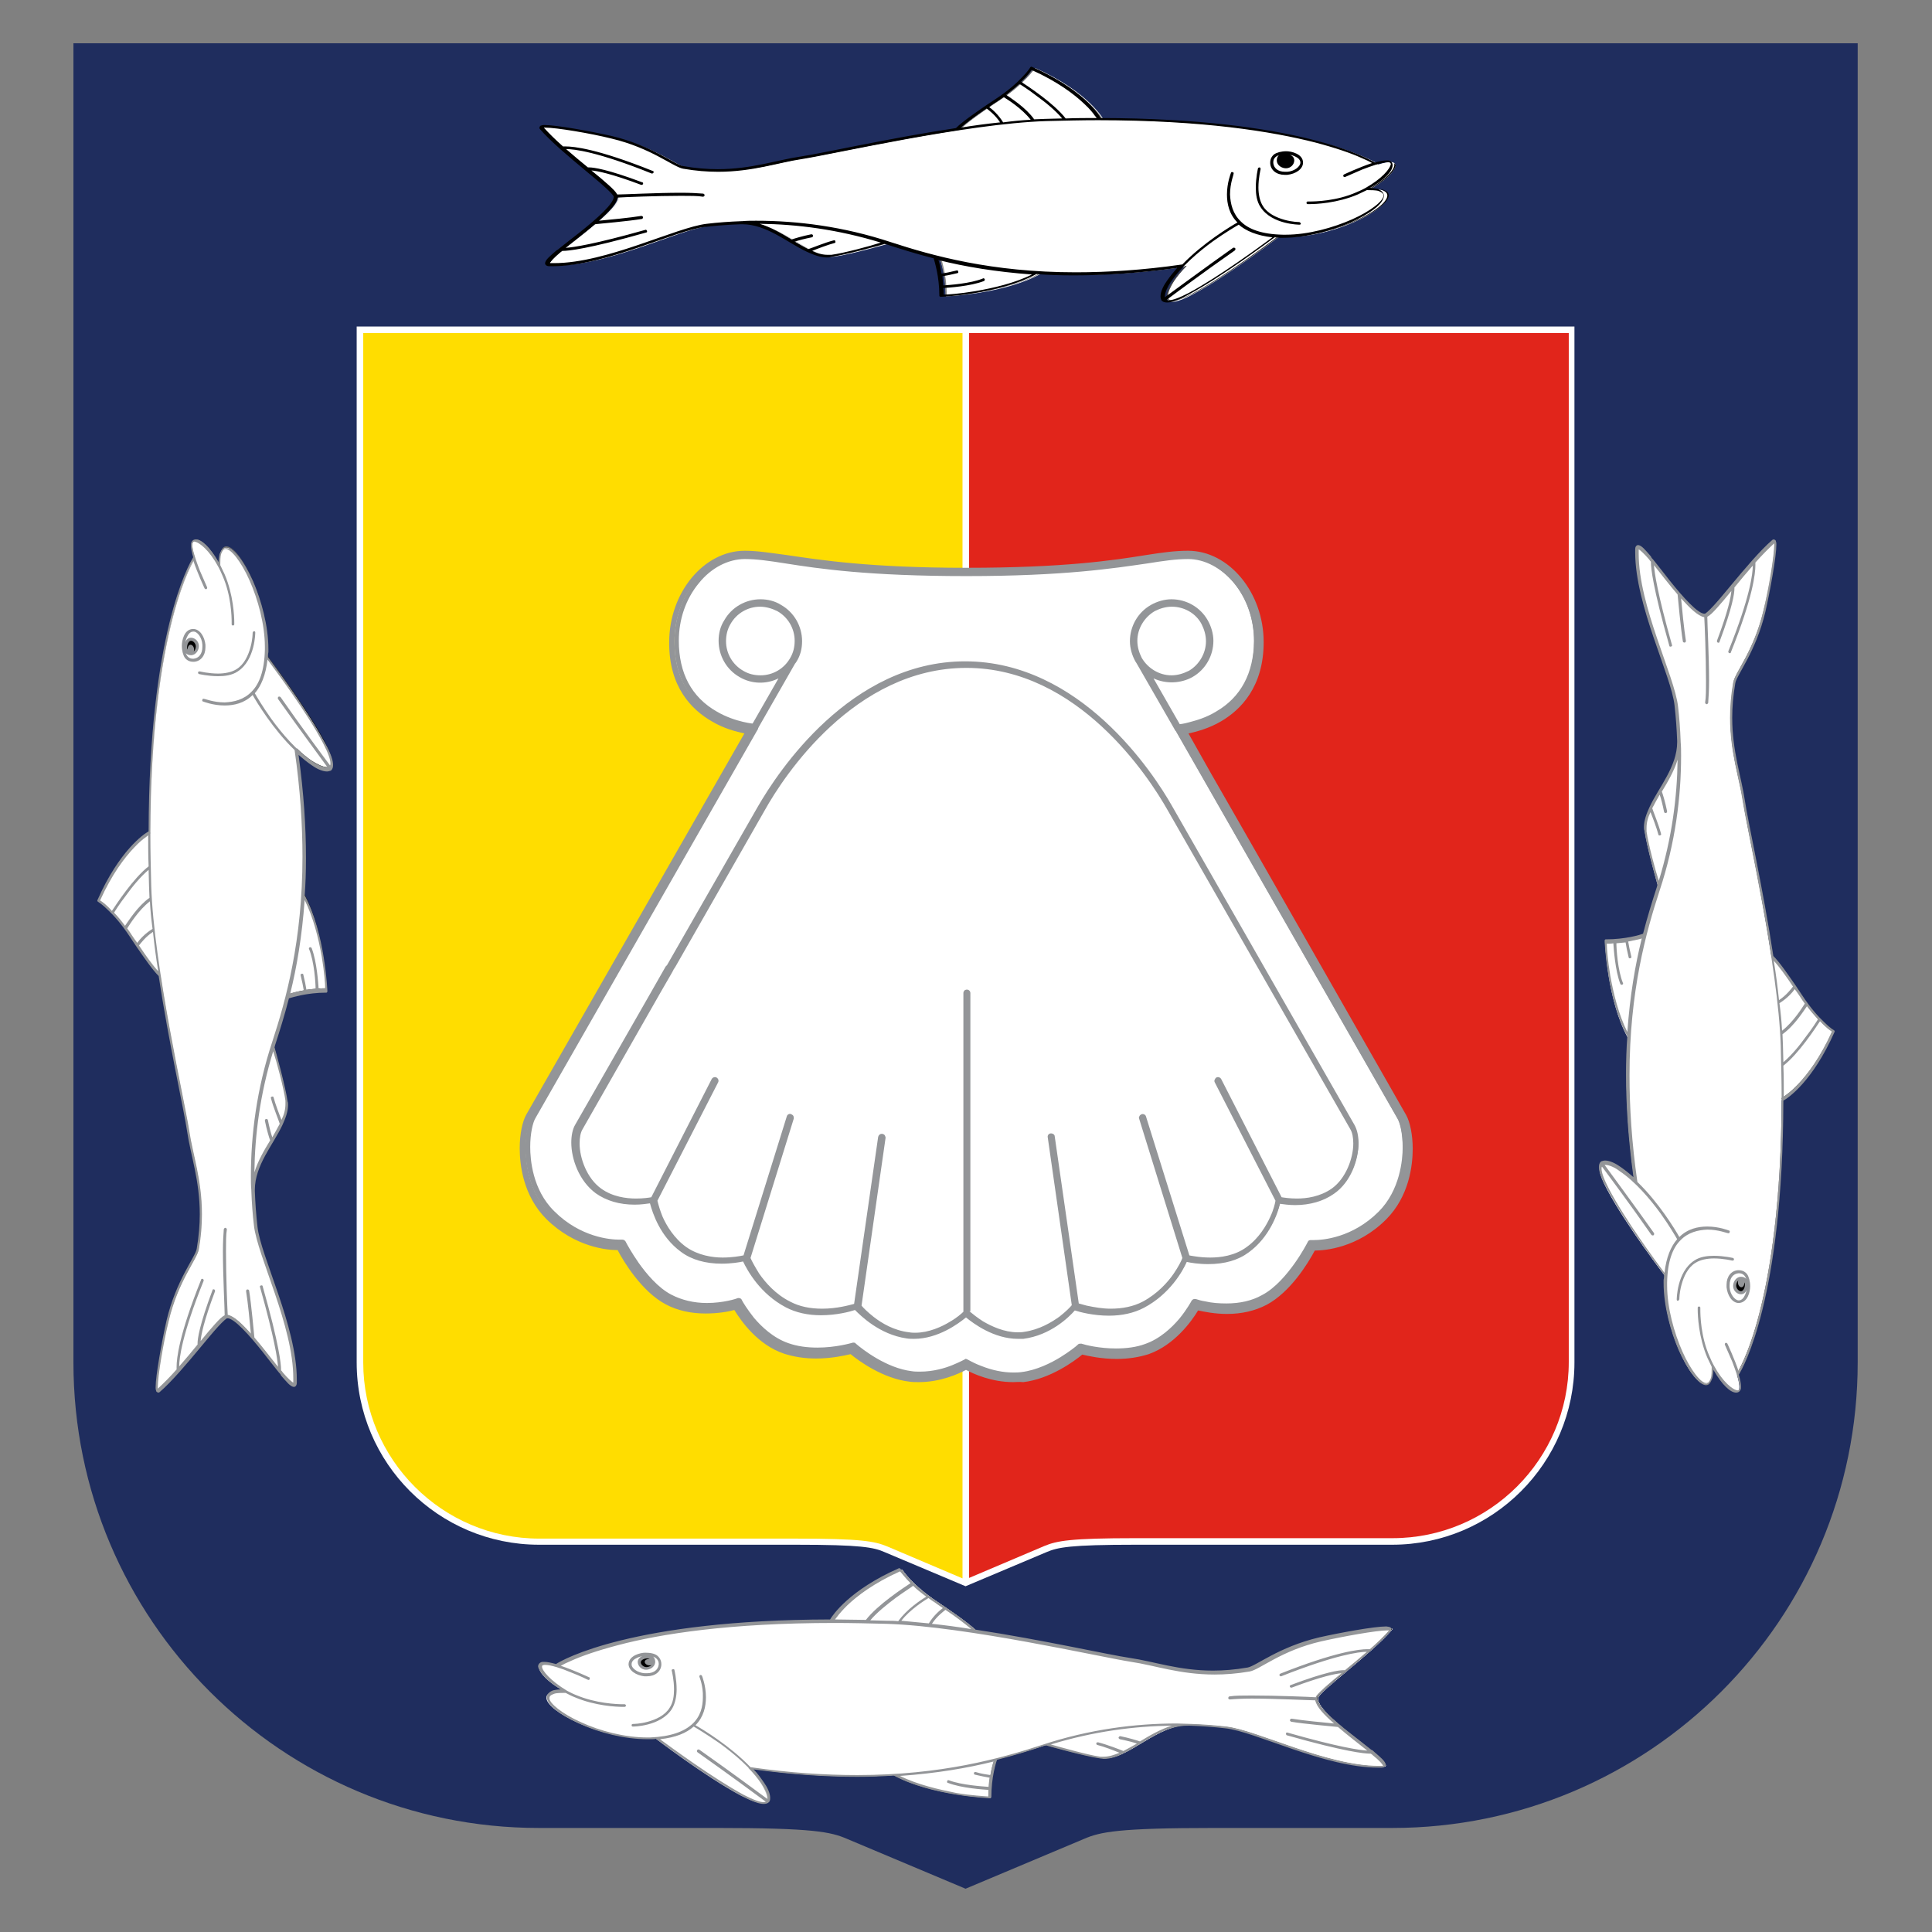
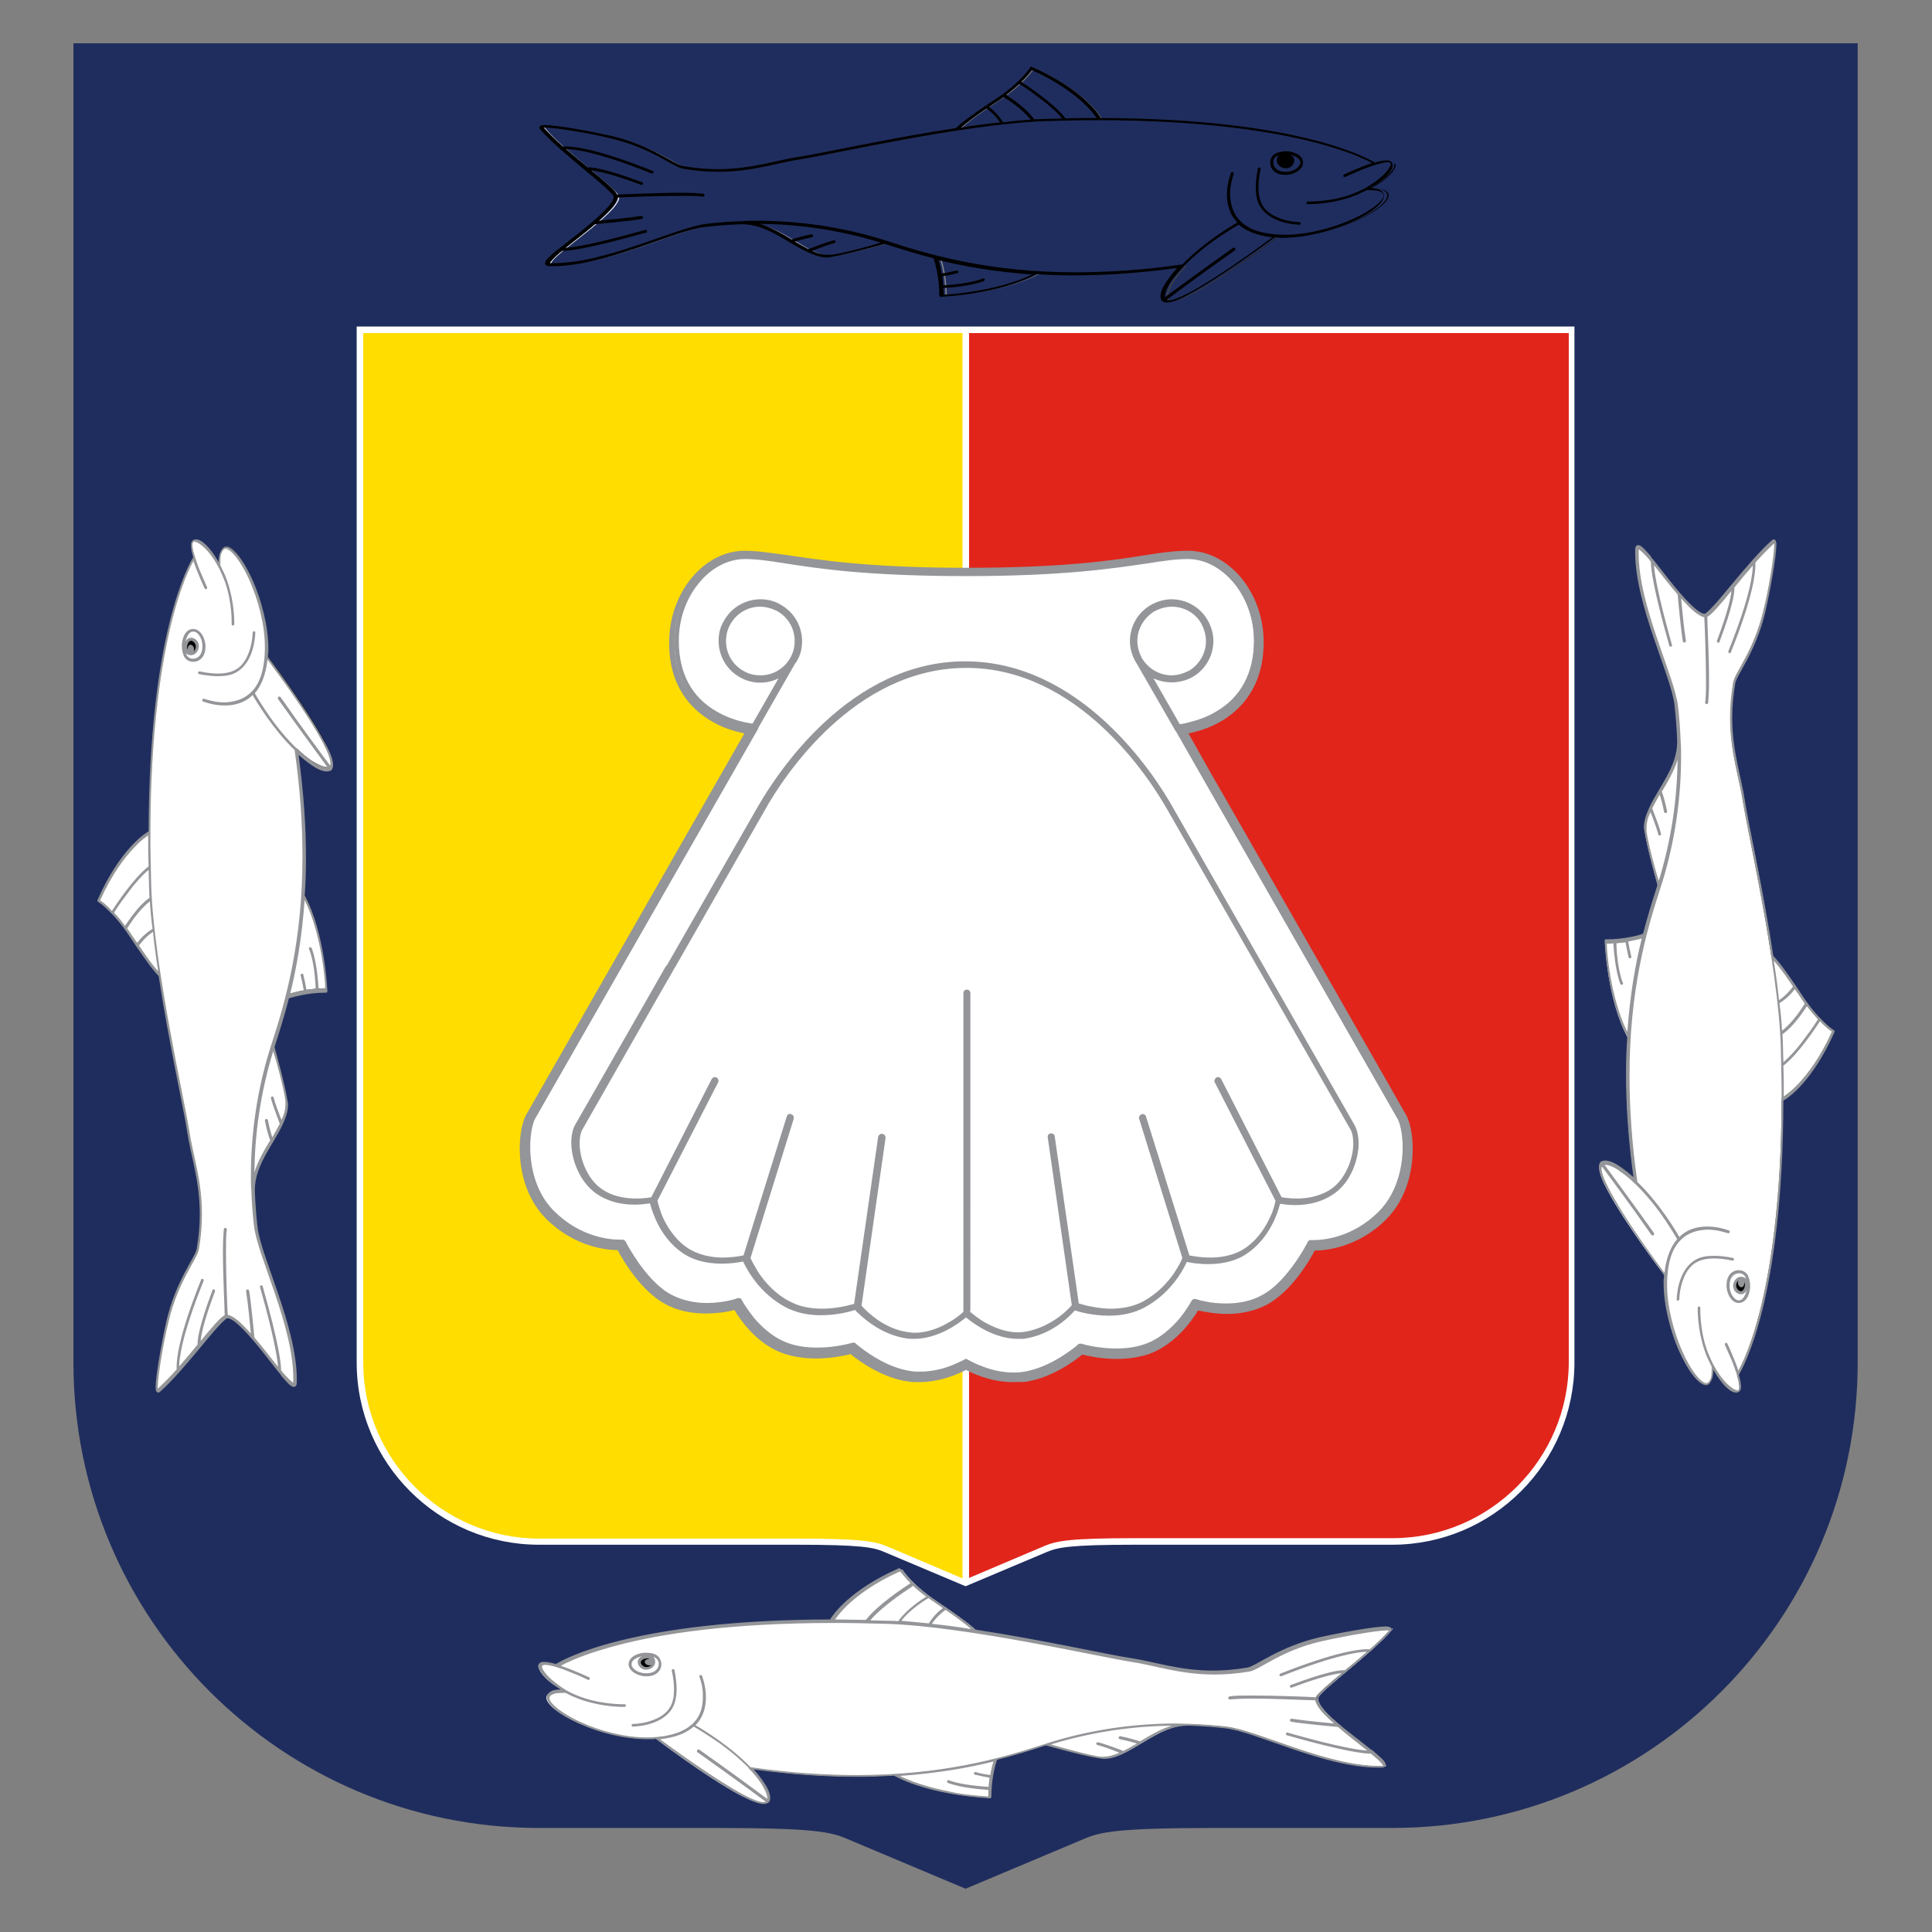
<svg xmlns="http://www.w3.org/2000/svg" xmlns:xlink="http://www.w3.org/1999/xlink" version="1.1" id="Layer_1" x="0" y="0" viewBox="0 0 442 442" style="enable-background:new 0 0 442 442" xml:space="preserve">
  <rect x="0" y="0" width="442" height="442" fill="#808080" stroke="none" />
  <style>.st24{fill:#939598}</style>
  <defs>
    <path id="SVGID_1_" d="M0 0h442v442H0z" />
  </defs>
  <clipPath id="SVGID_00000119079653011275895790000013759374007577159044_">
    <use xlink:href="#SVGID_1_" style="overflow:visible" />
  </clipPath>
  <path d="M425.1 9.9H16.8v301.8c0 58.8 47.7 106.5 106.5 106.5h40.6c22.2 0 26.2.9 29.9 2.5l27.1 11.4 27.1-11.4c3.7-1.6 7.8-2.5 29.9-2.5h40.6c58.8 0 106.5-47.7 106.5-106.5V9.9z" style="fill:#1f2d5e" />
  <path d="M360.3 74.7H81.6v237c0 23 18.7 41.7 41.7 41.7H182c15.1 0 17.9.6 20.4 1.7l18.5 7.8 18.5-7.8c2.6-1.1 5.3-1.7 20.4-1.7h58.7c23 0 41.7-18.7 41.7-41.7v-237z" style="fill:#fff" />
  <path d="M83.1 311.7c0 22.2 18.1 40.3 40.3 40.3H182c15.1 0 18.1.6 21 1.8l17.2 7.3V76.2H83.1v235.5z" style="fill:#fd0" />
  <path d="M221.7 76.2V361l17.2-7.3c2.9-1.2 5.9-1.8 21-1.8h58.7c22.2 0 40.3-18.1 40.3-40.3V76.2H221.7z" style="fill:#e1251b" />
  <path style="fill:none" d="M0 0h442v442H0z" />
  <defs>
    <path id="SVGID_00000125604166266744010620000002468006260557458310_" d="M228.5 23c-3.8 2.5-7.3 5-9 6.7-15.2 2.3-30.8 5.8-35.6 6.5-7.1 1.1-14.7 4.3-26.9 2.2-2.1-.4-7.1-4.7-16.4-6.9-6.2-1.5-16.9-3.2-16.1-2.2 4.7 5.6 17 14.2 17 15.8 0 4.1-19.1 15.4-15 15.6 12.2.4 28.7-8.2 35.7-9 2.6-.3 5.4-.5 8.3-.6 4-.1 7.4 1.9 10.7 3.8 3.5 2.1 6.6 4.2 9.8 3.8 3.7-.5 12.1-2.9 12.5-3 .3.1.5.2.8.2 3.1 1 6.6 2.1 10.7 3.1 0 0 1.4 3.7 1.4 8.8 0 0 13.3-.5 21.8-5.2 9.4.6 20.3.3 33.1-1.6-1.1 1.1-2.1 2.3-2.9 3.5-1.8 2.7-3.2 7 4.6 2.8 8.1-4.3 19.7-13.2 19.7-13.2.4 0 .9.1 1.4.1 12.6.3 28-8.7 22.1-10.7-.8-.3-2.8-.2-2.8-.2 5.2-2.8 7-5.9 5.1-6.2-.7-.1-1.8.1-3.1.5 0 0-15.1-10.2-62.9-10.2 0 0-3.3-6.3-15.6-11.8-.3 0-2.5 3.5-8.4 7.4" />
  </defs>
  <clipPath id="SVGID_00000143600384732007294110000002441292721473460408_">
    <use xlink:href="#SVGID_00000125604166266744010620000002468006260557458310_" style="overflow:visible" />
  </clipPath>
-   <path style="clip-path:url(#SVGID_00000143600384732007294110000002441292721473460408_);fill:#fff" d="M122.5 15.6H322v55.9H122.5z" />
  <defs>
    <path id="SVGID_00000152245171484920655100000016708320766138484098_" d="M0 0h442v442H0z" />
  </defs>
  <clipPath id="SVGID_00000045594952553252619430000008218764827262531209_">
    <use xlink:href="#SVGID_00000152245171484920655100000016708320766138484098_" style="overflow:visible" />
  </clipPath>
  <linearGradient id="SVGID_00000114041380559265280910000013918659555115556529_" gradientUnits="userSpaceOnUse" x1="-53.412" y1="623.005" x2="-52.594" y2="623.005" gradientTransform="matrix(238.735 0 0 -238.735 12875.415 148775.453)">
    <stop offset="0" style="stop-color:#fff" />
    <stop offset="1" style="stop-color:#000" />
  </linearGradient>
  <path style="clip-path:url(#SVGID_00000045594952553252619430000008218764827262531209_);fill:url(#SVGID_00000114041380559265280910000013918659555115556529_)" d="M318.3 37h-.3c-.7 0-1.7.2-2.8.6 0 0-15.1-10.2-62.9-10.2 0 0-3.3-6.3-15.6-11.8 0 0-2.2 3.6-8.1 7.4-3.8 2.5-7.3 5-9 6.7-15.2 2.3-30.8 5.8-35.6 6.5-5.4.8-11.2 2.9-19 2.9-2.4 0-5-.2-7.9-.7-2.1-.4-7.1-4.7-16.4-6.9-4.9-1.1-12.6-2.5-15.2-2.5-.6 0-.9.1-.9.2 0 0 0 .1.1.1 4.7 5.6 17 14.2 17 15.8 0 3.7-15.6 13.3-15.6 15.2 0 .2.2.3.6.3h.8c12.1 0 28-8.3 34.9-9 2.6-.3 5.4-.5 8.3-.6h.2c7.8 0 13.7 7.6 19.5 7.6.3 0 .5 0 .8-.1 3.7-.5 12.1-2.9 12.5-3 .3.1.5.2.8.2 3.1 1 6.6 2.1 10.7 3.1 0 0 1.4 3.7 1.4 8.8 0 0 13.3-.5 21.8-5.2 2.7.2 5.6.3 8.6.3 7.3 0 15.5-.5 24.5-1.9-1.1 1.1-2.1 2.3-2.9 3.5-.7 1.1-1.4 2.5-1.4 3.4 0 .7.3 1.1 1.2 1.1.9 0 2.4-.5 4.8-1.7 8.1-4.3 19.7-13.2 19.7-13.2.4 0 .9.1 1.4.1h.7c10.6 0 22.7-6.2 22.7-9.3 0-.6-.4-1-1.3-1.3-.6-.2-2-.2-2.6-.2h-.3c3.8-2 5.8-4.3 5.8-5.5-.3-.3-.5-.6-1-.7.5.1.7.3.7.7 0 1.2-2 3.4-5.8 5.5h.3c.6 0 1.9 0 2.6.2.9.3 1.3.8 1.3 1.3 0 3.1-12.1 9.3-22.7 9.3h-.7c-.5 0-.9 0-1.4-.1 0 0-11.6 8.9-19.7 13.2-2.3 1.2-3.9 1.7-4.8 1.7-.9 0-1.2-.5-1.2-1.1 0-.9.7-2.3 1.4-3.4.8-1.2 1.8-2.4 2.9-3.5-9.1 1.3-17.2 1.9-24.5 1.9-3 0-5.9-.1-8.6-.3-8.4 4.7-21.8 5.2-21.8 5.2 0-5.1-1.4-8.8-1.4-8.8-4-1-7.6-2.1-10.7-3.1-.3-.1-.5-.2-.8-.2-.3.1-8.8 2.5-12.5 3-.3 0-.5.1-.8.1-5.8 0-11.7-7.6-19.5-7.6h-.2c-2.9.1-5.7.3-8.3.6-6.9.8-22.8 9-34.9 9h-.8c-.4 0-.6-.1-.6-.3 0-1.9 15.6-11.5 15.6-15.2 0-1.5-12.3-10.2-17-15.8l-.1-.1c0-.1.3-.2.9-.2 2.6 0 10.3 1.3 15.2 2.5 9.3 2.2 14.3 6.6 16.4 6.9 2.9.5 5.5.7 7.9.7 7.9 0 13.6-2.1 19-2.9 4.8-.7 20.4-4.2 35.6-6.5 1.7-1.7 5.3-4.2 9-6.7 5.9-3.9 8.1-7.4 8.1-7.4 12.3 5.5 15.6 11.8 15.6 11.8 47.8.1 62.9 10.2 62.9 10.2 1.1-.3 2.1-.6 2.8-.6h.6z" />
  <path style="clip-path:url(#SVGID_00000045594952553252619430000008218764827262531209_)" d="M294.3 34.6c-1.2 0-2.2.3-2.8.7-.6.5-.9 1.1-.9 1.9v.2c.1 1.5 1.4 2.6 3.3 2.6h.6c1.9-.2 3.6-1.3 3.6-2.8 0-2-2.7-2.6-3.8-2.6m.2 4.7h-.5c-1.7 0-2.6-.9-2.7-2v-.2c0-.7.4-1.3 1.3-1.6-.4.3-.5.8-.5 1.3.1 1.1 1.2 1.7 2.1 1.7 1.1 0 1.9-.9 1.9-1.8 0-.7-.5-1.1-1-1.3.4.1.8.2 1.2.4.7.3 1.2.8 1.2 1.4 0 .9-1.4 2-3 2.1m2.7 11.5s-1.5 0-3.3-.5c-1.8-.5-3.9-1.4-5-3.2-.7-1.1-1-2.7-1-4.2 0-2.2.5-4.2.5-4.2 0-.2-.1-.4-.2-.4-.2 0-.4.1-.4.2 0 0-.5 2.1-.5 4.4 0 1.5.2 3.2 1.1 4.5 2.6 4 8.9 4 8.9 4 .2 0 .3-.1.3-.3-.1-.1-.2-.3-.4-.3m21.4-13c0-.6-.4-1-1-1.1h-.4c-.7 0-1.7.2-2.7.5-1.6-1-17.5-10.1-62.7-10.2-.6-1.1-4.4-6.7-15.7-11.7-.2-.1-.3 0-.4.1 0 0-.5.9-1.8 2.2-1.3 1.4-3.3 3.2-6.2 5.1-.7.5-1.4.9-2.1 1.4-2.9 2-5.5 3.8-6.9 5.2-15.2 2.3-30.7 5.8-35.5 6.5-5.5.8-11.2 2.9-19 2.9-2.4 0-5-.2-7.9-.7-1.9-.3-7.1-4.7-16.4-6.9-4.9-1.1-12.6-2.5-15.3-2.5-.3 0-.5 0-.7.1-.2 0-.4.1-.5.5 0 .2.1.3.1.3 2.4 2.8 6.7 6.4 10.3 9.4 1.8 1.5 3.5 2.9 4.7 4 1.2 1.1 2 2 1.9 2.1.1 1.5-3.8 5-7.7 8.1-1.7 1.3-3.3 2.6-4.7 3.7-.2.2-.5.4-.7.5-1.5 1.3-2.5 2.1-2.6 2.9 0 .5.5.7.9.7h.8c12.2 0 28.2-8.3 35-9 2.6-.3 5.3-.5 8.1-.6h.3c5.6 0 10.3 4.2 14.8 6.3 1.5.7 3.1 1.3 4.6 1.3.3 0 .6 0 .8-.1 3.5-.5 11.4-2.7 12.4-3 .2.1.5.1.7.2 3.1 1 6.6 2.1 10.5 3.1.2.7 1.3 4.1 1.3 8.5 0 .1 0 .2.1.2.1.1.1.1.2.1 0 0 13.3-.5 21.9-5.2 2.7.2 5.5.3 8.5.3 7.1 0 15-.5 23.7-1.7-.8.9-1.6 1.9-2.3 2.9-.8 1.1-1.5 2.5-1.5 3.6 0 .3.1.6.2.9l.1.1c.3.3.7.4 1.2.4 1 0 2.6-.5 4.9-1.8 7.7-4.1 18.6-12.3 19.7-13.1.4 0 .8 0 1.2.1h.7c5.3 0 11.1-1.6 15.5-3.5 4.4-2 7.5-4.2 7.6-6.1 0-.7-.6-1.3-1.5-1.6-.5-.1-1.1-.2-1.7-.2 3.5-1.9 5.2-3.9 5.2-5.2M236 16c6 2.7 9.8 5.6 12.1 7.8 1.2 1.1 2 2.1 2.4 2.7.2.2.3.4.4.5-2.3 0-4.7 0-7.1.1-2.7-3.5-8.7-7.4-10.2-8.4 1.4-1.3 2.1-2.3 2.4-2.7m-2.8 3.2c.5.3 2.1 1.3 3.9 2.7 2.1 1.5 4.4 3.4 5.9 5.2-1.3 0-2.6.1-3.9.1-.8 0-1.7.1-2.5.1-1.9-2.7-5.3-4.8-6.4-5.6 1.1-.9 2.1-1.7 3-2.5m-5.2 4.1c.6-.4 1.1-.7 1.6-1.1.8.5 4.2 2.6 6.2 5.2-2 .1-4.1.3-6.3.6-1.1-1.8-2.5-3-3.2-3.5.5-.5 1.1-.8 1.7-1.2m-2.3 1.5c.5.4 2 1.5 3.1 3.2-2.9.3-6 .7-9 1.2 1.4-1.2 3.5-2.8 5.9-4.4m-35.5 33.5h-.8c-1.2 0-2.4-.3-3.6-.9 1.2-.5 3.6-1.4 5.1-1.8.2 0 .3-.2.2-.4 0-.2-.2-.3-.4-.2-2 .5-5.1 1.8-5.8 2-1-.5-2-1.1-3.1-1.7.8-.3 2.4-.7 3.9-1 .2 0 .3-.2.3-.4s-.2-.3-.4-.3c-2 .4-4 1-4.5 1.2-2.3-1.4-4.7-2.8-7.3-3.6 8.6.1 17.9 1.3 27.7 4.3-2.4.8-8.4 2.4-11.3 2.8m33 8.3c-3.6.6-6.4.8-7.3.8 0-.5 0-1-.1-1.5 1.3-.1 6.2-.4 9.3-1.6.2-.1.2-.3.2-.4-.1-.2-.3-.3-.4-.2-2.9 1.2-7.8 1.5-9.1 1.6-.1-.7-.1-1.4-.2-2.1.7-.1 2.2-.4 3.4-.7.2 0 .3-.2.2-.4 0-.2-.2-.3-.4-.2-1.2.3-2.7.6-3.4.7-.2-1.4-.5-2.5-.7-3.1 6 1.5 13.1 2.7 21.4 3.3-4 2-8.9 3.1-12.9 3.8m48.8.4c-2.3 1.2-3.8 1.7-4.6 1.7-.2 0-.4 0-.5-.1 1.6-1.2 8.7-6.5 15.6-11.3.1-.1.2-.3.1-.5-.1-.1-.3-.2-.5-.1-6.8 4.8-13.9 10.1-15.6 11.3v-.2c0-.8.6-2.2 1.3-3.2 2.4-3.6 6.4-7 9.7-9.4 2.8-2 5.2-3.4 5.9-3.8 1.6 1.4 4.1 2.5 7.7 2.9-2.7 2-12.2 9-19.1 12.7m40.4-24c-.7.4-1.4.7-2.1 1-4.5 2-9.4 2.1-10.7 2.1h-.4c-.2 0-.3.1-.3.3 0 .2.1.3.3.3h.4c1.4 0 6.3-.2 11-2.2.7-.3 1.4-.7 2.1-1h.2c.6 0 1.9 0 2.5.2.8.3 1.1.6 1.1 1 .1 1.2-2.9 3.6-7.2 5.5-4.3 1.9-10 3.5-15.2 3.5h-.6c-4.9-.1-7.9-1.3-9.6-3-1.9-1.8-2.4-4.1-2.5-6.2 0-2.6.9-4.7.8-4.7.1-.2 0-.4-.2-.4-.2-.1-.4 0-.4.2 0 0-.9 2.2-.9 4.9 0 2.1.5 4.5 2.4 6.4-1.6.9-7.9 4.7-12.6 9.6-9 1.3-17.1 1.8-24.4 1.8-19.3 0-32.8-3.8-42.3-6.9-10.9-3.6-21.4-4.9-30.8-4.9-1.1 0-2.1 0-3.2.1h-.1c-2.8.1-5.5.3-8 .6-7 .8-22.9 9-34.9 9h-1c0-.2 1-1.3 2.3-2.4.2-.1.4-.3.5-.4h.2c1.2 0 5.6-.4 19-4.2.2 0 .3-.2.2-.4-.1-.2-.2-.3-.4-.2-11.7 3.3-16.5 4-18.2 4.1 2-1.6 4.5-3.5 6.7-5.4.9-.1 7.7-.7 10.7-1.2.2 0 .3-.2.3-.4s-.2-.3-.4-.3c-2.4.4-7.5.9-9.7 1.1 2.2-2 4-3.8 4.3-5.3 1.5-.1 9-.4 14.5-.4 2.1 0 3.9 0 5 .2.2 0 .3-.1.4-.3 0-.2-.1-.3-.3-.4-1.2-.1-3-.2-5.1-.2-5.6 0-13.1.4-14.6.4-.3-.6-1-1.3-2-2.2-1-.9-2.4-2.1-3.9-3.3 1.3.1 4.5.7 11.4 3.3h.1c.1 0 .3-.1.3-.2.1-.2 0-.4-.2-.4-8-3-11.1-3.4-12.1-3.4h-.3c-1.6-1.3-3.4-2.8-5-4.2 1.8 0 7.2.6 19.6 5.6h.1c.1 0 .3-.1.3-.2.1-.2 0-.4-.2-.4-12.7-5.1-18.1-5.6-19.9-5.6h-.6c-1.7-1.5-3.2-3-4.4-4.3h.4c2.5 0 10.3 1.3 15.1 2.5 9.2 2.2 14.1 6.5 16.4 6.9 2.9.5 5.5.7 8 .7 7.9 0 13.7-2.1 19.1-2.9 7.1-1.1 37.6-8.1 55.9-8.7 4.2-.1 8.1-.2 11.9-.2 24.1 0 39.9 2.6 49.7 5.1 4.9 1.3 8.3 2.5 10.5 3.5 1.2.5 2 .9 2.5 1.2-3 1-6.4 2.6-6.4 2.6-.2.1-.2.3-.2.4.1.2.3.2.4.2 0 0 1.8-.8 3.9-1.7 2.1-.8 4.6-1.7 5.8-1.7h.3c.4.1.4.2.5.4-.2 1.2-2.1 3.4-5.8 5.5" />
  <path style="clip-path:url(#SVGID_00000045594952553252619430000008218764827262531209_)" d="M294 35.9c-.3 0-.5 0-.6.1.4 0 1.1.2 1.1.7 0 .4-.5.8-1.1.8-.2 0-.3 0-.5-.1.3.3.8.5 1.2.5.7 0 1.3-.6 1.3-1.1 0-.6-1-.9-1.4-.9" />
  <defs>
    <path id="SVGID_00000032649774945744866260000008903113935045313697_" d="M190.5 370.9c-47.8.1-62.9 10.2-62.9 10.2-1.3-.4-2.4-.6-3.1-.5-1.9.3-.1 3.4 5.1 6.2 0 0-2 0-2.8.2-5.9 2 9.4 11 22.1 10.7.5 0 .9 0 1.4-.1 0 0 11.6 8.9 19.7 13.2 7.8 4.2 6.4-.1 4.6-2.8-.8-1.2-1.8-2.4-2.9-3.5 12.8 1.9 23.8 2.2 33.1 1.6 8.4 4.7 21.8 5.2 21.8 5.2 0-5.1 1.4-8.8 1.4-8.8 4-1 7.6-2.1 10.7-3.1.3-.1.5-.2.8-.2.3.1 8.8 2.5 12.5 3 3.1.4 6.3-1.7 9.8-3.8 3.2-1.9 6.7-3.9 10.7-3.8 2.9.1 5.7.3 8.3.6 7.1.8 23.5 9.4 35.7 9 4-.1-15-11.4-15-15.6 0-1.5 12.3-10.2 17-15.8.9-1-9.9.7-16.1 2.2-9.3 2.2-14.3 6.6-16.4 6.9-12.2 2.1-19.9-1.1-26.9-2.2-4.8-.7-20.4-4.2-35.6-6.5-1.7-1.7-5.3-4.2-9-6.7-5.9-3.9-8.1-7.4-8.1-7.4-12.6 5.5-15.9 11.8-15.9 11.8" />
  </defs>
  <use xlink:href="#SVGID_00000032649774945744866260000008903113935045313697_" style="overflow:visible;fill:#fff" />
  <clipPath id="SVGID_00000103251678533144161230000014437840116365198262_">
    <use xlink:href="#SVGID_00000032649774945744866260000008903113935045313697_" style="overflow:visible" />
  </clipPath>
  <path style="clip-path:url(#SVGID_00000103251678533144161230000014437840116365198262_);fill:#fff" d="M120.8 359.1h199.5V415H120.8z" />
  <defs>
-     <path id="SVGID_00000047738392999127530490000015895743981190584971_" d="M0 0h442v442H0z" />
+     <path id="SVGID_00000047738392999127530490000015895743981190584971_" d="M0 0h442v442H0" />
  </defs>
  <clipPath id="SVGID_00000072269322289789181030000001886270655760628643_">
    <use xlink:href="#SVGID_00000047738392999127530490000015895743981190584971_" style="overflow:visible" />
  </clipPath>
  <linearGradient id="SVGID_00000087383508714425036450000004475514757537947560_" gradientUnits="userSpaceOnUse" x1="-53.412" y1="623.324" x2="-52.593" y2="623.324" gradientTransform="matrix(238.735 0 0 -238.735 12874.665 149195.078)">
    <stop offset="0" style="stop-color:#fff" />
    <stop offset="1" style="stop-color:#000" />
  </linearGradient>
  <path style="clip-path:url(#SVGID_00000072269322289789181030000001886270655760628643_);fill:url(#SVGID_00000087383508714425036450000004475514757537947560_)" d="M124.4 380.6h.3c.7 0 1.7.2 2.8.6 0 0 15.1-10.2 62.9-10.2 0 0 3.3-6.3 15.6-11.8 0 0 2.2 3.6 8.1 7.4 3.8 2.5 7.3 5 9 6.7 15.2 2.3 30.8 5.8 35.6 6.5 5.4.8 11.2 2.9 19 2.9 2.4 0 5-.2 7.9-.7 2.1-.4 7.1-4.7 16.4-6.9 4.9-1.1 12.6-2.5 15.2-2.5.6 0 .9.1.9.2 0 0 0 .1-.1.1-4.7 5.6-17 14.2-17 15.8 0 3.7 15.6 13.3 15.6 15.2 0 .2-.2.3-.6.3h-.8c-12.1 0-28-8.3-34.9-9-2.6-.3-5.4-.5-8.3-.6h-.2c-7.8 0-13.7 7.6-19.5 7.6h-.8c-3.7-.5-12.1-2.9-12.5-3-.3.1-.5.2-.8.2-3.1 1-6.6 2.1-10.7 3.1 0 0-1.4 3.7-1.4 8.8 0 0-13.3-.5-21.8-5.2-2.7.2-5.6.3-8.6.3-7.3 0-15.5-.5-24.5-1.9 1.1 1.1 2.1 2.3 2.9 3.5.7 1.1 1.4 2.5 1.4 3.4 0 .7-.3 1.1-1.2 1.1-.9 0-2.4-.5-4.8-1.7-8.1-4.3-19.7-13.2-19.7-13.2-.4 0-.9.1-1.4.1h-.7c-10.6 0-22.7-6.2-22.7-9.3 0-.6.4-1 1.3-1.3.6-.2 2-.2 2.5-.2h.3c-3.8-2-5.8-4.3-5.8-5.5.4-.5.6-.8 1.1-.8-.5.1-.7.3-.7.7 0 1.2 2 3.4 5.8 5.5h-.3c-.6 0-1.9 0-2.5.2-.9.3-1.3.8-1.3 1.3 0 3.1 12.1 9.3 22.7 9.3h.7c.5 0 .9 0 1.4-.1 0 0 11.6 8.9 19.7 13.2 2.3 1.2 3.9 1.7 4.8 1.7.9 0 1.2-.5 1.2-1.1 0-.9-.7-2.3-1.4-3.4-.8-1.2-1.8-2.4-2.9-3.5 9.1 1.3 17.2 1.9 24.5 1.9 3 0 5.9-.1 8.6-.3 8.4 4.7 21.8 5.2 21.8 5.2 0-5.1 1.4-8.8 1.4-8.8 4-1 7.6-2.1 10.7-3.1.3-.1.5-.2.8-.2.3.1 8.8 2.5 12.5 3h.8c5.8 0 11.7-7.6 19.5-7.6h.2c2.9.1 5.7.3 8.3.6 6.9.8 22.8 9 34.9 9h.8c.4 0 .6-.1.6-.3 0-1.9-15.6-11.5-15.6-15.2 0-1.5 12.3-10.2 17-15.8l.1-.1c0-.1-.3-.2-.9-.2-2.6 0-10.3 1.3-15.2 2.5-9.3 2.2-14.3 6.6-16.4 6.9-2.9.5-5.5.7-7.9.7-7.9 0-13.6-2.1-19-2.9-4.8-.7-20.4-4.2-35.6-6.5-1.7-1.7-5.3-4.2-9-6.7-5.9-3.9-8.1-7.4-8.1-7.4-12.3 5.5-15.6 11.8-15.6 11.8-47.7.1-62.9 10.2-62.9 10.2-1.1-.3-2.1-.6-2.8-.6-.4 0-.6 0-.7.1z" />
  <path style="clip-path:url(#SVGID_00000072269322289789181030000001886270655760628643_);fill:#939598" d="M143.8 380.7c0 1.5 1.8 2.6 3.6 2.8h.6c1.9 0 3.2-1.1 3.3-2.6v-.2c0-.7-.3-1.4-.9-1.9-.6-.5-1.6-.7-2.8-.7-1 0-3.7.6-3.8 2.6m.7 0c0-.6.5-1.1 1.2-1.4.4-.2.8-.3 1.2-.4-.5.2-1 .7-1 1.3 0 .9.8 1.8 1.9 1.8.9 0 2-.6 2.1-1.7 0-.5-.1-1-.5-1.3.9.3 1.3 1 1.3 1.6v.2c-.1 1.1-1 2-2.7 2h-.5c-1.7-.1-3.1-1.2-3-2.1m0 14c0 .2.1.3.3.3 0 0 6.3 0 8.9-4 .8-1.3 1.1-3 1.1-4.5 0-2.3-.5-4.4-.5-4.4 0-.2-.2-.3-.4-.2-.2 0-.3.2-.2.4 0 0 .5 2 .5 4.2 0 1.5-.2 3-1 4.2-1.1 1.8-3.2 2.7-5 3.2-1.8.5-3.3.5-3.3.5-.3 0-.4.1-.4.3m-16.2-8.2c-.6 0-1.3.1-1.7.2-.9.3-1.5.9-1.5 1.6.1 1.9 3.2 4.1 7.6 6.1 4.4 2 10.1 3.5 15.5 3.5h.7c.4 0 .8 0 1.2-.1 1.1.8 12 9 19.7 13.1 2.4 1.3 3.9 1.8 4.9 1.8.5 0 .9-.1 1.2-.4l.1-.1c.2-.3.2-.6.2-.9 0-1.1-.7-2.5-1.5-3.6-.7-1-1.4-2-2.3-2.9 8.7 1.2 16.6 1.7 23.7 1.7 3 0 5.8-.1 8.5-.3 8.6 4.7 21.8 5.2 21.9 5.2.1 0 .2 0 .2-.1.1-.1.1-.1.1-.2 0-4.4 1-7.7 1.3-8.5 4-1 7.5-2.1 10.5-3.1.2-.1.5-.1.7-.2 1 .3 8.9 2.5 12.4 3 .3 0 .6.1.8.1 1.5 0 3.1-.5 4.6-1.3 4.5-2.2 9.2-6.4 14.8-6.3h.3c2.8.1 5.5.3 8.1.6 6.8.7 22.7 9 35 9h.8c.4 0 .9-.2.9-.7-.1-.8-1.1-1.6-2.6-2.9-.2-.2-.4-.4-.7-.5-1.4-1.1-3-2.4-4.7-3.7-3.9-3-7.8-6.5-7.7-8.1-.1-.1.7-1 1.9-2.1s2.9-2.5 4.7-4c3.7-3 7.9-6.6 10.3-9.4.1-.1.1-.2.1-.3 0-.4-.3-.4-.5-.5-.2 0-.4-.1-.7-.1-2.7 0-10.4 1.4-15.3 2.5-9.3 2.2-14.5 6.6-16.4 6.9-2.9.5-5.5.7-7.9.7-7.8 0-13.5-2.1-19-2.9-4.8-.7-20.3-4.2-35.5-6.5-1.4-1.4-4-3.3-6.9-5.2-.7-.5-1.4-.9-2.1-1.4-2.9-1.9-4.9-3.8-6.2-5.1-1.3-1.4-1.8-2.2-1.8-2.2-.1-.1-.3-.2-.4-.1-11.3 5-15.1 10.7-15.7 11.7-45.2.1-61.2 9.2-62.7 10.2-1.1-.3-2-.5-2.7-.5h-.4c-.6.1-1 .5-1 1.1.3 1.3 2 3.3 5.2 5.2m80-24.3c-1.5 1-7.5 4.9-10.2 8.4-2.4 0-4.8-.1-7.1-.1.1-.2.2-.3.4-.5.5-.7 1.3-1.6 2.4-2.7 2.3-2.2 6.1-5.1 12.1-7.8.4.4 1.1 1.4 2.4 2.7m3.6 3.1c-1.2.7-4.5 2.9-6.4 5.6-.9-.1-1.7-.1-2.5-.1-1.3 0-2.6-.1-3.9-.1 1.5-1.8 3.9-3.7 5.9-5.2 1.8-1.3 3.4-2.3 3.9-2.7.7.7 1.8 1.6 3 2.5m3.8 2.6c-.7.5-2.2 1.8-3.2 3.5-2.2-.2-4.3-.4-6.3-.6 2-2.6 5.4-4.7 6.2-5.2.5.4 1 .7 1.6 1.1.6.5 1.2.8 1.7 1.2m6.5 4.8c-3.1-.5-6.1-.9-9-1.2 1.1-1.7 2.6-2.8 3.1-3.2 2.4 1.6 4.5 3.2 5.9 4.4m18.2 26.4c9.8-3 19.1-4.2 27.7-4.3-2.6.8-5 2.2-7.3 3.6-.6-.2-2.5-.8-4.5-1.2-.2 0-.3.1-.4.3 0 .2.1.3.3.4 1.5.3 3.1.7 3.9 1-1.1.6-2.1 1.2-3.1 1.7-.7-.3-3.8-1.5-5.8-2-.2 0-.4.1-.4.2 0 .2.1.4.2.4 1.6.4 3.9 1.3 5.1 1.8-1.2.5-2.4.9-3.6.9h-.8c-2.8-.4-8.8-2.1-11.3-2.8m-34.5 7.2c8.4-.6 15.4-1.8 21.4-3.3-.2.6-.5 1.7-.7 3.1-.7-.1-2.2-.3-3.4-.7-.2 0-.4.1-.4.2 0 .2.1.4.2.4 1.2.3 2.8.6 3.4.7-.1.6-.2 1.3-.2 2.1-1.3-.1-6.2-.4-9.1-1.5-.2-.1-.4 0-.4.2-.1.2 0 .4.2.4 3.1 1.2 8 1.5 9.3 1.6 0 .5-.1 1-.1 1.5-.9-.1-3.8-.2-7.3-.8-4-.8-8.9-1.9-12.9-3.9m-54.9-8.4c3.6-.4 6-1.4 7.7-2.9.7.4 3 1.8 5.9 3.8 3.3 2.4 7.3 5.7 9.7 9.4.7 1.1 1.4 2.4 1.3 3.2v.2c-1.6-1.2-8.8-6.5-15.6-11.3-.1-.1-.4-.1-.5.1-.1.1-.1.4.1.5 6.8 4.8 14 10.1 15.6 11.3-.1 0-.3.1-.5.1-.8 0-2.3-.5-4.6-1.7-7-3.8-16.5-10.8-19.1-12.7m-27-16.6c0-.3.1-.3.5-.4h.3c1.2 0 3.7.8 5.8 1.7 2.1.8 3.9 1.7 3.9 1.7.2.1.4 0 .4-.2.1-.2 0-.4-.2-.4 0 0-3.4-1.6-6.4-2.6.5-.3 1.3-.7 2.5-1.2 2.2-1 5.6-2.2 10.5-3.5 9.8-2.6 25.6-5.1 49.7-5.1 3.8 0 7.7.1 11.9.2 18.3.6 48.8 7.6 55.9 8.7 5.4.8 11.1 2.9 19.1 2.9 2.4 0 5.1-.2 8-.7 2.3-.4 7.2-4.8 16.4-6.9 4.9-1.1 12.6-2.5 15.1-2.5h.4c-1.1 1.3-2.7 2.8-4.4 4.3h-.6c-1.8 0-7.3.6-19.9 5.6-.2.1-.2.3-.2.4.1.1.2.2.3.2h.1c12.4-4.9 17.8-5.6 19.6-5.6-1.6 1.4-3.4 2.9-5 4.2h-.3c-1.1 0-4.1.4-12.1 3.4-.2.1-.3.2-.2.4 0 .1.2.2.3.2h.1c6.9-2.6 10.1-3.2 11.4-3.3-1.5 1.2-2.9 2.4-3.9 3.3-1 1-1.8 1.6-2 2.2-1.4-.1-9-.4-14.6-.4-2.1 0-3.9 0-5.1.2-.2 0-.3.2-.3.4s.2.3.4.3c1.1-.1 2.9-.2 5-.2 5.6 0 13 .4 14.5.4.3 1.5 2 3.3 4.3 5.3-2.2-.2-7.3-.7-9.7-1.1-.2 0-.3.1-.4.3 0 .2.1.3.3.4 2.9.5 9.8 1.1 10.7 1.2 2.2 1.9 4.7 3.8 6.7 5.4-1.8-.1-6.6-.8-18.2-4.1-.2-.1-.4 0-.4.2s.1.4.2.4c13.4 3.8 17.8 4.2 19 4.2h.2c.2.1.4.3.5.4 1.4 1.1 2.3 2.1 2.3 2.4h-1c-12 0-27.8-8.2-34.9-9-2.6-.3-5.2-.5-8-.6h-.1c-1 0-2.1-.1-3.2-.1-9.4 0-19.9 1.3-30.8 4.9-9.5 3.1-23 6.9-42.3 6.9-7.3 0-15.4-.5-24.4-1.8-4.7-4.9-11-8.7-12.6-9.6 1.9-1.9 2.4-4.3 2.4-6.4 0-2.7-.9-4.9-.9-4.9-.1-.2-.3-.2-.4-.2-.2.1-.2.3-.2.4 0 0 .9 2.1.8 4.7 0 2.1-.5 4.4-2.5 6.2-1.8 1.6-4.7 2.8-9.6 3h-.6c-5.2 0-10.9-1.5-15.2-3.5-4.3-1.9-7.3-4.4-7.2-5.5 0-.4.2-.7 1.1-1 .5-.2 1.9-.2 2.4-.2h.2c.6.3 1.3.7 2.1 1 4.7 2 9.6 2.2 11 2.2h.4c.2 0 .3-.2.3-.3 0-.2-.2-.3-.3-.3h-.4c-1.4 0-6.2-.2-10.7-2.1-.8-.3-1.5-.7-2.1-1-3.8-2.3-5.7-4.6-5.7-5.5" />
  <path style="clip-path:url(#SVGID_00000072269322289789181030000001886270655760628643_)" d="M148 379.4c.3 0 .5 0 .6.1-.4 0-1.1.2-1.1.7 0 .4.5.8 1.1.8.2 0 .3 0 .5-.1-.3.3-.8.5-1.2.5-.7 0-1.3-.6-1.3-1.1 0-.6 1-.9 1.4-.9" />
  <defs>
    <path id="SVGID_00000120556067697257325260000000253061949107137169_" d="M44 124.4c-.1.7.1 1.8.5 3.1 0 0-10.2 15.1-10.2 62.9 0 0-6.3 3.3-11.8 15.6 0 0 3.6 2.2 7.4 8.1 2.5 3.8 5 7.3 6.7 9 2.3 15.2 5.8 30.8 6.5 35.6 1.1 7.1 4.3 14.7 2.2 26.9-.4 2.1-4.7 7.1-6.9 16.4-1.5 6.2-3.2 16.9-2.2 16.1 5.6-4.7 14.2-17 15.8-17 4.1 0 15.4 19.1 15.6 15 .4-12.2-8.2-28.7-9-35.7-.3-2.6-.5-5.4-.6-8.3-.1-8.2 8.4-14.4 7.6-20.4-.5-3.7-2.9-12.1-3-12.5.1-.3.2-.5.2-.8 1-3.1 2.1-6.6 3.1-10.7 0 0 3.7-1.4 8.8-1.4 0 0-.5-13.3-5.2-21.8.6-9.4.3-20.3-1.6-33.1 1.1 1.1 2.3 2.1 3.5 2.9 2.7 1.8 7 3.2 2.8-4.6C69.9 161.6 61 150 61 150c0-.4.1-.9.1-1.4.3-12.6-8.7-27.9-10.7-22.1-.3.8-.2 2.8-.2 2.8-2-3.8-4.3-5.8-5.5-5.8-.4.2-.6.4-.7.9" />
  </defs>
  <clipPath id="SVGID_00000067205029688201326210000008902881133243884471_">
    <use xlink:href="#SVGID_00000120556067697257325260000000253061949107137169_" style="overflow:visible" />
  </clipPath>
  <path style="clip-path:url(#SVGID_00000067205029688201326210000008902881133243884471_);fill:#fff" d="M22.5 120.8h55.9v199.5H22.5z" />
  <defs>
    <path id="SVGID_00000180350301684826750780000014335582465846010763_" d="M0 0h442v442H0z" />
  </defs>
  <clipPath id="SVGID_00000008851636318787806840000007698022294400129958_">
    <use xlink:href="#SVGID_00000180350301684826750780000014335582465846010763_" style="overflow:visible" />
  </clipPath>
  <linearGradient id="SVGID_00000092420009516989741620000009955786052879004348_" gradientUnits="userSpaceOnUse" x1="-52.787" y1="624.601" x2="-51.968" y2="624.601" gradientTransform="matrix(66.421 0 0 -66.421 3528.13 41707.523)">
    <stop offset="0" style="stop-color:#fff" />
    <stop offset="1" style="stop-color:#000" />
  </linearGradient>
  <path style="clip-path:url(#SVGID_00000008851636318787806840000007698022294400129958_);fill:url(#SVGID_00000092420009516989741620000009955786052879004348_)" d="M44 124.4v.3c0 .7.2 1.7.6 2.8 0 0-10.2 15.1-10.2 62.9 0 0-6.3 3.3-11.8 15.6 0 0 3.6 2.2 7.4 8.1 2.5 3.8 5 7.3 6.7 9 2.3 15.2 5.8 30.8 6.5 35.6.8 5.4 2.9 11.2 2.9 19 0 2.4-.2 5-.7 7.9-.4 2.1-4.7 7.1-6.9 16.4-1.1 4.9-2.5 12.6-2.5 15.2 0 .6.1.9.2.9 0 0 .1 0 .1-.1 5.6-4.7 14.2-17 15.8-17 3.7 0 13.3 15.6 15.2 15.6.2 0 .3-.2.3-.6v-.8c0-12.1-8.3-28-9-34.9-.3-2.6-.5-5.4-.6-8.3v-.2c0-7.8 7.6-13.7 7.6-19.5v-.8c-.5-3.7-2.9-12.1-3-12.5.1-.3.2-.5.2-.8 1-3.1 2.1-6.6 3.1-10.7 0 0 3.7-1.4 8.8-1.4 0 0-.5-13.3-5.2-21.8.2-2.7.3-5.6.3-8.6 0-7.3-.5-15.5-1.9-24.5 1.1 1.1 2.3 2.1 3.5 2.9 1.1.7 2.5 1.4 3.4 1.4.7 0 1.1-.3 1.1-1.2 0-.9-.5-2.4-1.7-4.8-4.3-8.1-13.2-19.7-13.2-19.7 0-.4.1-.9.1-1.4v-.7c0-10.6-6.2-22.7-9.3-22.7-.6 0-1 .4-1.3 1.3-.2.6-.2 2-.2 2.6v.3c-2-3.8-4.3-5.8-5.5-5.8-.5.3-.7.5-.8 1 .1-.5.3-.7.8-.7 1.2 0 3.4 2 5.5 5.8v-.3c0-.6 0-1.9.2-2.6.3-.9.8-1.3 1.3-1.3 3.1 0 9.3 12.1 9.3 22.7v.7c0 .5 0 .9-.1 1.4 0 0 8.9 11.6 13.2 19.7 1.3 2.3 1.7 3.9 1.7 4.8 0 .9-.5 1.2-1.1 1.2-.9 0-2.3-.7-3.4-1.4-1.2-.8-2.4-1.8-3.5-2.9 1.3 9.1 1.9 17.2 1.9 24.5 0 3-.1 5.9-.3 8.6 4.7 8.4 5.2 21.8 5.2 21.8-5.1 0-8.8 1.4-8.8 1.4-1 4-2.1 7.6-3.1 10.7-.1.3-.2.5-.2.8.1.3 2.5 8.8 3 12.5v.8c0 5.8-7.6 11.7-7.6 19.5v.2c.1 2.9.3 5.7.6 8.3.8 6.9 9 22.8 9 34.9v.8c0 .4-.1.6-.3.6-1.9 0-11.5-15.6-15.2-15.6-1.5 0-10.2 12.3-15.8 17l-.1.1c-.1 0-.2-.3-.2-.9 0-2.6 1.3-10.3 2.5-15.2 2.2-9.3 6.6-14.3 6.9-16.4.5-2.9.7-5.5.7-7.9 0-7.9-2.1-13.6-2.9-19-.7-4.8-4.2-20.4-6.5-35.6-1.7-1.7-4.2-5.3-6.7-9-3.9-5.9-7.4-8.1-7.4-8.1 5.5-12.3 11.8-15.6 11.8-15.6.1-47.8 10.2-62.9 10.2-62.9-.3-1.1-.6-2.1-.6-2.8v-.6z" />
  <path style="clip-path:url(#SVGID_00000008851636318787806840000007698022294400129958_);fill:#939598" d="M41.6 147.7c0 1.2.3 2.2.7 2.8.5.6 1.1.9 1.9.9h.2c1.5-.1 2.6-1.4 2.6-3.3v-.6c-.2-1.9-1.3-3.6-2.8-3.6-2.1 0-2.6 2.7-2.6 3.8m4.7-.2v.5c0 1.7-.9 2.6-2 2.7h-.2c-.7 0-1.3-.4-1.6-1.3.3.4.8.5 1.3.5 1.1-.1 1.7-1.2 1.7-2.1 0-1.1-.9-1.9-1.8-1.9-.7 0-1.1.5-1.3 1 .1-.4.2-.8.4-1.2.3-.7.8-1.2 1.4-1.2.9-.1 2 1.3 2.1 3m11.5-2.7s0 1.5-.5 3.3c-.5 1.8-1.4 3.9-3.2 5-1.1.7-2.7 1-4.2 1-2.2 0-4.2-.5-4.2-.5-.2 0-.4.1-.4.2 0 .2.1.4.2.4 0 0 2.1.5 4.4.5 1.5 0 3.2-.2 4.5-1.1 4-2.6 4-8.9 4-8.9 0-.2-.1-.3-.3-.3-.2.1-.3.2-.3.4m-13-21.4c-.6 0-1 .4-1.1 1v.4c0 .7.2 1.7.5 2.7-1 1.6-10.1 17.5-10.2 62.7-1.1.6-6.7 4.4-11.7 15.7-.1.2 0 .3.1.4 0 0 .9.5 2.2 1.8 1.4 1.3 3.2 3.3 5.1 6.2.5.7.9 1.4 1.4 2.1 2 2.9 3.8 5.5 5.2 6.9 2.3 15.2 5.8 30.7 6.5 35.5.8 5.5 2.9 11.2 2.9 19 0 2.4-.2 5-.7 7.9-.3 1.9-4.7 7.1-6.9 16.4-1.1 4.9-2.5 12.6-2.5 15.3 0 .3 0 .5.1.7 0 .2.1.4.5.5.2 0 .3-.1.3-.1 2.8-2.4 6.4-6.7 9.4-10.3 1.5-1.8 2.9-3.5 4-4.7 1.1-1.2 2-2 2.1-1.9 1.5-.1 5 3.8 8.1 7.7 1.3 1.7 2.6 3.3 3.7 4.7.2.2.4.4.5.7 1.3 1.5 2.1 2.5 2.9 2.6.5 0 .7-.5.7-.9v-.8c0-12.2-8.3-28.2-9-35-.3-2.6-.5-5.3-.6-8.1v-.3c0-5.6 4.2-10.3 6.3-14.8.7-1.5 1.3-3.1 1.3-4.6 0-.3 0-.6-.1-.8-.5-3.5-2.7-11.4-3-12.4.1-.2.1-.5.2-.7 1-3.1 2.1-6.6 3.1-10.5.7-.2 4.1-1.3 8.5-1.3.1 0 .2 0 .2-.1.1-.1.1-.1.1-.2 0 0-.5-13.3-5.2-21.9.2-2.7.3-5.5.3-8.5 0-7.1-.5-15-1.7-23.7.9.8 1.9 1.6 2.9 2.3 1.1.8 2.5 1.5 3.6 1.5.3 0 .6-.1.9-.2l.1-.1c.3-.3.4-.7.4-1.2 0-1-.5-2.6-1.8-4.9-4.1-7.7-12.3-18.6-13.1-19.7 0-.4 0-.8.1-1.2v-.7c0-5.3-1.6-11.1-3.5-15.5-2-4.4-4.2-7.5-6.1-7.6-.7 0-1.3.6-1.6 1.5-.1.5-.2 1.1-.2 1.7-2-3.5-3.9-5.2-5.2-5.2M22.9 206c2.7-6 5.6-9.8 7.8-12.1 1.1-1.2 2.1-2 2.7-2.4.2-.2.4-.3.5-.4 0 2.3 0 4.7.1 7.1-3.5 2.7-7.4 8.7-8.4 10.2-1.2-1.4-2.2-2.1-2.7-2.4m3.2 2.8c.3-.5 1.3-2.1 2.7-3.9 1.5-2.1 3.4-4.4 5.2-5.9 0 1.3.1 2.6.1 3.9 0 .8.1 1.7.1 2.5-2.7 1.9-4.8 5.3-5.6 6.4-.8-1.1-1.7-2.2-2.5-3m4.1 5.2c-.4-.6-.7-1.1-1.1-1.6.5-.8 2.6-4.2 5.2-6.2.1 2 .3 4.1.6 6.3-1.8 1.1-3 2.5-3.5 3.2-.4-.5-.8-1.1-1.2-1.7m1.6 2.3c.4-.5 1.5-2 3.2-3.1.3 2.9.7 6 1.2 9-1.3-1.4-2.8-3.5-4.4-5.9m33.5 35.5v.8c0 1.2-.3 2.4-.9 3.6-.5-1.2-1.4-3.6-1.8-5.1 0-.2-.2-.3-.4-.2-.2 0-.3.2-.2.4.5 2 1.8 5.1 2 5.8-.5 1-1.1 2-1.7 3.1-.3-.8-.7-2.4-1-3.9 0-.2-.2-.3-.4-.3s-.3.2-.3.4c.4 2 1 4 1.2 4.5-1.4 2.3-2.8 4.7-3.6 7.3.1-8.6 1.3-17.9 4.3-27.7.8 2.4 2.4 8.4 2.8 11.3m8.3-33c.6 3.6.8 6.4.8 7.3-.5 0-1 0-1.5.1-.1-1.3-.4-6.2-1.6-9.3-.1-.2-.3-.2-.4-.2-.2.1-.3.3-.2.4 1.2 2.9 1.5 7.8 1.5 9.1-.7.1-1.4.1-2.1.2-.1-.7-.4-2.2-.7-3.4 0-.2-.2-.3-.4-.2-.2 0-.3.2-.2.4.3 1.2.6 2.7.7 3.4-1.4.2-2.5.5-3.1.7 1.5-6 2.7-13.1 3.3-21.4 2 4 3.2 8.9 3.9 12.9m.3-48.8c1.2 2.3 1.7 3.8 1.7 4.6 0 .2 0 .4-.1.5-1.2-1.6-6.5-8.7-11.3-15.6-.1-.1-.3-.2-.5-.1-.1.1-.2.3-.1.5 4.8 6.8 10.1 13.9 11.3 15.6h-.2c-.8 0-2.2-.6-3.2-1.3-3.6-2.4-7-6.4-9.4-9.7-2-2.8-3.4-5.2-3.8-5.9 1.4-1.6 2.5-4.1 2.9-7.7 2 2.7 9.1 12.2 12.7 19.1m-24-40.4c.4.7.7 1.4 1 2.1 2 4.5 2.1 9.4 2.1 10.7v.4c0 .2.1.3.3.3.2 0 .3-.1.3-.3v-.4c0-1.4-.2-6.3-2.2-11-.3-.7-.7-1.4-1-2.1v-.2c0-.6 0-1.9.2-2.4.3-.8.6-1.1 1-1.1 1.2-.1 3.6 2.9 5.5 7.2 1.9 4.3 3.5 10 3.5 15.2v.6c-.1 4.9-1.3 7.9-3 9.6-1.8 1.9-4.1 2.4-6.2 2.5-2.6 0-4.7-.9-4.7-.8-.2-.1-.4 0-.4.2-.1.2 0 .4.2.4 0 0 2.2.9 4.9.9 2.1 0 4.5-.5 6.4-2.4.9 1.6 4.7 7.9 9.6 12.6 1.3 9 1.8 17.1 1.8 24.4 0 19.3-3.8 32.8-6.9 42.3-3.6 10.9-4.9 21.4-4.9 30.8 0 1.1 0 2.1.1 3.2v.1c.1 2.8.3 5.5.6 8 .8 7 9 22.9 9 34.9v1c-.2 0-1.3-1-2.4-2.3-.1-.2-.3-.4-.4-.5v-.2c0-1.2-.4-5.6-4.2-19 0-.2-.2-.3-.4-.2-.2 0-.3.2-.2.4 3.3 11.7 4 16.5 4.1 18.2-1.6-2-3.5-4.5-5.4-6.7-.1-.9-.7-7.7-1.2-10.7 0-.2-.2-.3-.4-.3s-.3.2-.3.4c.4 2.4.9 7.5 1.1 9.7-2-2.2-3.8-4-5.3-4.3-.1-1.5-.4-9-.4-14.5 0-2.1 0-3.9.2-5 0-.2-.1-.3-.3-.4-.2 0-.3.1-.4.3-.1 1.2-.2 3-.2 5.1 0 5.6.4 13.1.4 14.6-.6.3-1.3 1-2.2 2-.9 1-2.1 2.4-3.3 3.9.1-1.3.7-4.5 3.3-11.4v-.1c0-.1-.1-.3-.2-.3-.2-.1-.4 0-.4.2-3 8-3.4 11.1-3.4 12.1v.3c-1.3 1.6-2.8 3.4-4.2 5 0-1.8.6-7.2 5.6-19.6v-.1c0-.1-.1-.3-.2-.3-.2-.1-.4 0-.4.2-5.1 12.7-5.6 18.1-5.6 19.9v.6c-1.5 1.7-3 3.2-4.3 4.4v-.4c0-2.5 1.3-10.3 2.5-15.1 2.2-9.2 6.5-14.1 6.9-16.4.5-2.9.7-5.5.7-8 0-7.9-2.1-13.7-2.9-19.1-1.1-7.1-8.1-37.6-8.7-55.9-.1-4.2-.2-8.1-.2-11.9 0-24.1 2.6-39.9 5.1-49.7 1.3-4.9 2.5-8.3 3.5-10.5.5-1.2.9-2 1.2-2.5 1 3 2.6 6.4 2.6 6.4.1.2.3.2.4.2.2-.1.2-.3.2-.4 0 0-.8-1.8-1.7-3.9-.8-2.1-1.7-4.6-1.7-5.8v-.3c.1-.4.2-.4.4-.5 1.2.1 3.5 2 5.5 5.7" />
  <path style="clip-path:url(#SVGID_00000008851636318787806840000007698022294400129958_)" d="M42.8 148c0 .3 0 .5.1.6 0-.4.2-1.1.7-1.1.4 0 .8.5.8 1.1 0 .2 0 .3-.1.5.3-.3.5-.8.5-1.2 0-.7-.6-1.3-1.1-1.3-.6 0-.9 1-.9 1.4" />
  <defs>
    <path id="SVGID_00000135674056535272189050000009755055774582889363_" d="M405.7 123.8c-5.6 4.7-14.2 17-15.8 17-4.1 0-15.4-19.1-15.6-15-.4 12.2 8.2 28.7 9 35.7.3 2.6.5 5.4.6 8.3.1 8.2-8.4 14.4-7.6 20.4.5 3.7 2.9 12.1 3 12.5-.1.3-.2.5-.2.8-1 3.1-2.1 6.6-3.1 10.7 0 0-3.7 1.4-8.8 1.4 0 0 .5 13.3 5.2 21.8-.6 9.4-.3 20.3 1.6 33.1-1.1-1.1-2.3-2.1-3.5-2.9-2.7-1.8-7-3.2-2.8 4.6 4.3 8.1 13.2 19.7 13.2 19.7 0 .4-.1.9-.1 1.4-.3 12.6 8.7 28 10.7 22.1.3-.8.2-2.8.2-2.8 2.8 5.2 5.9 7 6.2 5.1.1-.7-.1-1.8-.5-3.1 0 0 10.2-15.1 10.2-62.9 0 0 6.3-3.3 11.8-15.6 0 0-3.6-2.2-7.4-8.1-2.5-3.8-5-7.3-6.7-9-2.3-15.2-5.8-30.8-6.5-35.6-1.1-7.1-4.3-14.7-2.2-26.9.4-2.1 4.7-7.1 6.9-16.4 1.4-6 3.1-16.1 2.3-16.1 0-.3-.1-.3-.1-.2" />
  </defs>
  <clipPath id="SVGID_00000152230670748544621500000004532604443480953223_">
    <use xlink:href="#SVGID_00000135674056535272189050000009755055774582889363_" style="overflow:visible" />
  </clipPath>
  <path style="clip-path:url(#SVGID_00000152230670748544621500000004532604443480953223_);fill:#fff" d="M363.6 121.7h55.9v199.5h-55.9z" />
  <defs>
    <path id="SVGID_00000132058098407058553060000005656366493270153376_" d="M0 0h442v442H0z" />
  </defs>
  <clipPath id="SVGID_00000096743710062408460940000013427287644684788393_">
    <use xlink:href="#SVGID_00000132058098407058553060000005656366493270153376_" style="overflow:visible" />
  </clipPath>
  <linearGradient id="SVGID_00000119810409379744324300000004051960561319965351_" gradientUnits="userSpaceOnUse" x1="-53.935" y1="624.601" x2="-53.117" y2="624.601" gradientTransform="matrix(66.421 0 0 -66.421 3947.996 41707.441)">
    <stop offset="0" style="stop-color:#fff" />
    <stop offset="1" style="stop-color:#000" />
  </linearGradient>
  <path style="clip-path:url(#SVGID_00000096743710062408460940000013427287644684788393_);fill:url(#SVGID_00000119810409379744324300000004051960561319965351_)" d="M398 317.5v-.3c0-.7-.2-1.7-.6-2.8 0 0 10.2-15.1 10.2-62.9 0 0 6.3-3.3 11.8-15.6 0 0-3.6-2.2-7.4-8.1-2.5-3.8-5-7.3-6.7-9-2.3-15.2-5.8-30.8-6.5-35.6-.8-5.4-2.9-11.2-2.9-19 0-2.4.2-5 .7-7.9.4-2.1 4.7-7.1 6.9-16.4 1.1-4.9 2.5-12.6 2.5-15.2 0-.6-.1-.9-.2-.9 0 0-.1 0-.1.1-5.6 4.7-14.2 17-15.8 17-3.7 0-13.3-15.6-15.2-15.6-.2 0-.3.2-.3.6v.8c0 12.1 8.3 28 9 34.9.3 2.6.5 5.4.6 8.3v.2c0 7.8-7.6 13.7-7.6 19.5 0 .3 0 .5.1.8.5 3.7 2.9 12.1 3 12.5-.1.3-.2.5-.2.8-1 3.1-2.1 6.6-3.1 10.7 0 0-3.7 1.4-8.8 1.4 0 0 .5 13.3 5.2 21.8-.2 2.7-.3 5.6-.3 8.6 0 7.3.5 15.5 1.9 24.5-1.1-1.1-2.3-2.1-3.5-2.9-1.1-.7-2.5-1.4-3.4-1.4-.7 0-1.1.3-1.1 1.2 0 .9.5 2.4 1.7 4.8 4.3 8.1 13.2 19.7 13.2 19.7 0 .4-.1.9-.1 1.4v.7c0 10.6 6.2 22.7 9.3 22.7.6 0 1-.4 1.3-1.3.2-.6.2-2 .2-2.6v-.3c2 3.8 4.3 5.8 5.5 5.8.3-.2.6-.5.7-1-.1.5-.3.7-.7.7-1.2 0-3.4-2-5.5-5.8v.3c0 .6 0 1.9-.2 2.6-.3.9-.8 1.3-1.3 1.3-3.1 0-9.3-12.1-9.3-22.7v-.7c0-.5 0-.9.1-1.4 0 0-8.9-11.6-13.2-19.7-1.2-2.3-1.7-3.9-1.7-4.8 0-.9.5-1.2 1.1-1.2.9 0 2.3.7 3.4 1.4 1.2.8 2.4 1.8 3.5 2.9-1.3-9.1-1.9-17.2-1.9-24.5 0-3 .1-5.9.3-8.6-4.7-8.4-5.2-21.8-5.2-21.8 5.1 0 8.8-1.4 8.8-1.4 1-4 2.1-7.6 3.1-10.7.1-.3.2-.5.2-.8-.1-.3-2.5-8.8-3-12.5 0-.3-.1-.5-.1-.8 0-5.8 7.6-11.7 7.6-19.5v-.2c-.1-2.9-.3-5.7-.6-8.3-.8-6.9-9-22.8-9-34.9v-.8c0-.4.1-.6.3-.6 1.9 0 11.5 15.6 15.2 15.6 1.5 0 10.2-12.3 15.8-17l.1-.1c.1 0 .2.3.2.9 0 2.6-1.3 10.3-2.5 15.2-2.2 9.3-6.6 14.3-6.9 16.4-.5 2.9-.7 5.5-.7 7.9 0 7.9 2.1 13.6 2.9 19 .7 4.8 4.2 20.4 6.5 35.6 1.7 1.7 4.2 5.3 6.7 9 3.9 5.9 7.4 8.1 7.4 8.1-5.5 12.3-11.8 15.6-11.8 15.6-.1 47.8-10.2 62.9-10.2 62.9.3 1.1.6 2.1.6 2.8v.6z" />
  <path style="clip-path:url(#SVGID_00000096743710062408460940000013427287644684788393_);fill:#939598" d="M400.4 294.3c0-1.2-.3-2.2-.7-2.8-.5-.6-1.1-.9-1.9-.9h-.2c-1.5.1-2.6 1.4-2.6 3.3v.6c.2 1.9 1.3 3.6 2.8 3.6 2.1-.1 2.6-2.7 2.6-3.8m-4.7.2v-.5c0-1.7.9-2.6 2-2.7h.2c.7 0 1.3.4 1.6 1.3-.3-.4-.8-.5-1.3-.5-1.1.1-1.7 1.2-1.7 2.1 0 1.1.9 1.9 1.8 1.9.7 0 1.1-.5 1.3-1-.1.4-.2.8-.4 1.2-.3.7-.8 1.2-1.4 1.2-.9 0-2-1.4-2.1-3m-11.5 2.7s0-1.5.5-3.3c.5-1.8 1.4-3.9 3.2-5 1.1-.7 2.7-1 4.2-1 2.2 0 4.2.5 4.2.5.2 0 .4-.1.4-.2 0-.2-.1-.4-.2-.4 0 0-2.1-.5-4.4-.5-1.5 0-3.2.2-4.5 1.1-4 2.6-4 8.9-4 8.9 0 .2.1.3.3.3.1-.1.3-.2.3-.4m13 21.4c.6 0 1-.4 1.1-1v-.4c0-.7-.2-1.7-.5-2.7 1-1.6 10.1-17.5 10.2-62.7 1.1-.6 6.7-4.4 11.7-15.7.1-.1 0-.3-.1-.4 0 0-.9-.5-2.2-1.8-1.4-1.3-3.2-3.3-5.1-6.2-.5-.7-.9-1.4-1.4-2.1-2-2.9-3.8-5.5-5.2-6.9-2.3-15.2-5.8-30.7-6.5-35.5-.8-5.5-2.9-11.2-2.9-19 0-2.4.2-5 .7-7.9.3-1.9 4.7-7.1 6.9-16.4 1.1-4.9 2.5-12.6 2.5-15.3 0-.3 0-.5-.1-.7 0-.2-.1-.4-.5-.5-.1 0-.3.1-.3.1-2.8 2.4-6.4 6.7-9.4 10.3-1.5 1.8-2.9 3.5-4 4.7-1.1 1.2-2 2-2.1 1.9-1.5.1-5-3.8-8.1-7.7-1.3-1.7-2.6-3.3-3.7-4.7-.2-.2-.4-.4-.5-.7-1.3-1.5-2.1-2.5-2.9-2.6-.5 0-.7.5-.7.9v.8c0 12.2 8.3 28.2 9 35 .3 2.6.5 5.3.6 8.1v.3c0 5.6-4.2 10.3-6.3 14.8-.7 1.5-1.3 3.1-1.3 4.6 0 .3 0 .6.1.8.5 3.5 2.7 11.4 3 12.4-.1.2-.1.5-.2.7-1 3.1-2.1 6.6-3.1 10.5-.7.3-4.1 1.3-8.5 1.3-.1 0-.2 0-.2.1-.1.1-.1.1-.1.2 0 0 .5 13.3 5.2 21.9-.2 2.7-.3 5.5-.3 8.5 0 7.1.5 15 1.7 23.7-.9-.8-1.9-1.6-2.9-2.3-1.1-.8-2.5-1.5-3.6-1.5-.3 0-.6.1-.9.2l-.1.1c-.3.3-.4.7-.4 1.2 0 1 .5 2.6 1.8 4.9 4.1 7.7 12.3 18.6 13.1 19.7 0 .4 0 .8-.1 1.2v.7c0 5.3 1.6 11.1 3.5 15.5 2 4.4 4.2 7.5 6.1 7.6.7 0 1.3-.6 1.6-1.5.1-.5.2-1.1.2-1.7 2 3.5 3.9 5.2 5.2 5.2m21.9-82.6c-2.7 6-5.6 9.8-7.8 12.1-1.1 1.2-2.1 2-2.7 2.4-.2.2-.4.3-.5.4 0-2.3 0-4.7-.1-7.1 3.5-2.7 7.4-8.7 8.4-10.2 1.2 1.4 2.2 2.1 2.7 2.4m-3.2-2.8c-.3.5-1.3 2.1-2.7 3.9-1.5 2.1-3.4 4.4-5.2 5.9 0-1.3-.1-2.6-.1-3.9 0-.8-.1-1.7-.1-2.5 2.7-1.9 4.8-5.3 5.6-6.4.8 1.1 1.7 2.1 2.5 3m-4.1-5.2c.4.6.7 1.1 1.1 1.6-.5.8-2.6 4.2-5.2 6.2-.1-2-.3-4.1-.6-6.3 1.8-1.1 3-2.5 3.5-3.2.4.5.8 1.1 1.2 1.7m-1.6-2.3c-.4.5-1.5 2-3.2 3.1-.3-2.9-.7-6-1.2-9 1.3 1.4 2.8 3.5 4.4 5.9m-33.5-35.5v-.8c0-1.2.3-2.4.9-3.6.5 1.2 1.4 3.6 1.8 5.1 0 .2.2.3.4.2.2 0 .3-.2.2-.4-.5-2-1.8-5.1-2-5.8.5-1 1.1-2 1.7-3.1.3.8.7 2.4 1 3.9 0 .2.2.3.4.3s.3-.2.3-.4c-.4-2-1-4-1.2-4.5 1.4-2.3 2.8-4.7 3.6-7.3-.1 8.6-1.3 17.9-4.3 27.7-.8-2.4-2.4-8.4-2.8-11.3m-8.3 33c-.6-3.6-.8-6.4-.8-7.3.5 0 1 0 1.5-.1.1 1.3.4 6.2 1.6 9.3.1.2.3.2.4.2.2-.1.3-.3.2-.4-1.2-2.9-1.5-7.8-1.5-9.1.7-.1 1.4-.1 2.1-.2.1.7.4 2.2.7 3.4 0 .2.2.3.4.2.2 0 .3-.2.2-.4-.3-1.2-.6-2.7-.7-3.4 1.4-.3 2.5-.5 3.1-.7-1.5 6-2.7 13.1-3.3 21.4-2-4-3.2-8.9-3.9-12.9m-.3 48.8c-1.2-2.3-1.7-3.8-1.7-4.6 0-.2 0-.4.1-.5 1.2 1.6 6.5 8.7 11.3 15.6.1.1.3.2.5.1.1-.1.2-.3.1-.5-4.8-6.8-10.1-13.9-11.3-15.6h.2c.8 0 2.2.6 3.2 1.4 3.6 2.4 7 6.4 9.4 9.7 2 2.8 3.4 5.2 3.8 5.9-1.4 1.6-2.5 4.1-2.9 7.7-2.1-2.8-9.1-12.3-12.7-19.2m24 40.4c-.4-.7-.7-1.4-1-2.1-2-4.5-2.1-9.4-2.1-10.7v-.4c0-.2-.1-.3-.3-.3-.2 0-.3.1-.3.3v.4c0 1.4.2 6.3 2.2 11 .3.7.7 1.4 1 2.1v.2c0 .6 0 1.9-.2 2.4-.3.8-.6 1.1-1 1.1-1.2.1-3.6-2.9-5.5-7.2-1.9-4.3-3.5-10-3.5-15.2v-.6c.1-4.9 1.3-7.9 3-9.6 1.8-1.9 4.1-2.4 6.2-2.5 2.6 0 4.7.9 4.7.8.2.1.4 0 .4-.2.1-.2 0-.4-.2-.4 0 0-2.2-.9-4.9-.9-2.1 0-4.5.5-6.4 2.4-.9-1.6-4.7-7.9-9.6-12.6-1.3-9-1.8-17.1-1.8-24.4 0-19.3 3.8-32.8 6.9-42.3 3.6-10.9 4.9-21.4 4.9-30.8 0-1.1 0-2.1-.1-3.2v-.1c-.1-2.8-.3-5.5-.6-8-.8-7-9-22.9-9-34.9v-1c.2 0 1.3 1 2.4 2.3.1.2.3.4.4.5v.2c0 1.2.4 5.6 4.2 19 0 .2.2.3.4.2.2 0 .3-.2.2-.4-3.3-11.7-4-16.5-4.1-18.2 1.6 2 3.5 4.5 5.4 6.7.1.9.7 7.7 1.2 10.7 0 .2.2.3.4.3s.3-.2.3-.4c-.4-2.4-.9-7.5-1.1-9.7 2 2.2 3.8 4 5.3 4.3.1 1.5.4 9 .4 14.5 0 2.1 0 3.9-.2 5 0 .2.1.3.3.4.2 0 .3-.1.4-.3.1-1.2.2-3 .2-5.1 0-5.6-.4-13.1-.4-14.6.6-.3 1.3-1 2.2-2 .9-1 2.1-2.4 3.3-3.9-.1 1.3-.7 4.5-3.3 11.4v.1c0 .1.1.3.2.3.2.1.4 0 .4-.2 3-8 3.4-11.1 3.4-12.1v-.3c1.3-1.6 2.8-3.4 4.2-5 0 1.8-.6 7.2-5.6 19.6v.1c0 .1.1.3.2.3.2.1.4 0 .4-.2 5.1-12.7 5.6-18.1 5.6-19.9v-.6c1.5-1.7 3-3.2 4.3-4.4v.4c0 2.5-1.3 10.3-2.5 15.1-2.2 9.2-6.5 14.1-6.9 16.4-.5 2.9-.7 5.5-.7 8 0 7.9 2.1 13.7 2.9 19.1 1.1 7.1 8.1 37.6 8.7 55.9.1 4.2.2 8.1.2 11.9 0 24.1-2.6 39.9-5.1 49.7-1.3 4.9-2.5 8.3-3.5 10.5-.5 1.2-.9 2-1.2 2.5-1-3-2.6-6.4-2.6-6.4-.1-.2-.3-.2-.4-.2-.2.1-.2.3-.2.4 0 0 .8 1.8 1.7 3.9.8 2.1 1.7 4.6 1.7 5.8v.3c-.1.4-.2.4-.4.5-1.2-.1-3.5-2-5.5-5.7" />
  <path style="clip-path:url(#SVGID_00000096743710062408460940000013427287644684788393_)" d="M399.2 294c0-.3 0-.5-.1-.6 0 .4-.2 1.1-.7 1.1-.4 0-.8-.5-.8-1.1 0-.2 0-.3.1-.5-.3.3-.5.8-.5 1.2 0 .7.6 1.3 1.1 1.3.6 0 .9-1 .9-1.4" />
  <path style="clip-path:url(#SVGID_00000096743710062408460940000013427287644684788393_);fill:#fff" d="M269.4 166.7s18.1-1.2 18.1-19.8c0-10.6-7.5-19.5-15.9-19.5s-17.1 3.9-50.6 3.9-42.2-3.9-50.6-3.9c-8.4 0-15.9 8.8-15.9 19.5 0 18.6 18.1 19.8 18.1 19.8l-50.8 88.8c-1.8 3.1-2.8 15.1 4.4 22.2 7.5 7.5 16.1 6.7 16.1 6.7s4.6 9.3 10.8 12.6c7.2 3.8 15.7.8 15.7.8s4 7.9 11.1 10.3c7.1 2.4 15.1-.1 15.1-.1s6.4 5.7 13.3 6.5c6.9.8 12.7-2.9 12.7-2.9s5.8 3.7 12.7 2.9c6.9-.8 13.3-6.5 13.3-6.5s8 2.5 15.1.1 11.1-10.3 11.1-10.3 8.5 3 15.7-.8c6.2-3.3 10.8-12.6 10.8-12.6s8.6.8 16.1-6.7c7.2-7.2 6.2-19.1 4.4-22.2l-50.8-88.8z" />
  <linearGradient id="SVGID_00000021806613191870487730000015999362581983275911_" gradientUnits="userSpaceOnUse" x1="-53.413" y1="623.153" x2="-52.594" y2="623.153" gradientTransform="matrix(247.117 0 0 -247.117 13319.114 154212.766)">
    <stop offset="0" style="stop-color:#fff" />
    <stop offset="1" style="stop-color:#000" />
  </linearGradient>
  <path style="clip-path:url(#SVGID_00000096743710062408460940000013427287644684788393_);fill:url(#SVGID_00000021806613191870487730000015999362581983275911_)" d="M269.5 166.6s18.1-1.2 18.1-19.8c0-10.7-7.5-19.5-15.9-19.5s-17.1 3.9-50.7 3.9-42.3-3.9-50.7-3.9c-8.4 0-15.9 8.9-15.9 19.5 0 18.7 18.1 19.8 18.1 19.8l-50.9 89c-.7 1.2-1.3 3.9-1.3 7 0 4.8 1.4 10.9 5.7 15.2 6.2 6.2 13.2 6.7 15.4 6.7h.7s4.6 9.3 10.9 12.6c2.8 1.5 5.8 1.9 8.5 1.9 4.1 0 7.3-1.1 7.3-1.1s4 7.9 11.1 10.3c2.3.8 4.7 1 6.9 1 4.6 0 8.2-1.2 8.2-1.2s6.4 5.7 13.3 6.5c.7.1 1.3.1 2 .1 6 0 10.8-3 10.8-3s4.7 3 10.8 3c.6 0 1.3 0 2-.1 6.9-.8 13.3-6.5 13.3-6.5s3.7 1.2 8.2 1.2c2.2 0 4.6-.3 6.9-1 7.1-2.4 11.1-10.3 11.1-10.3s3.2 1.1 7.3 1.1c2.6 0 5.7-.5 8.5-1.9 6.2-3.3 10.9-12.6 10.9-12.6h.7c2.2 0 9.2-.5 15.4-6.7 4.3-4.3 5.7-10.4 5.7-15.2 0-3.2-.6-5.8-1.3-7l-51.1-89 50.9 89c.7 1.2 1.3 3.9 1.3 7 0 4.8-1.4 10.9-5.7 15.2-6.2 6.2-13.2 6.7-15.4 6.7h-.7s-4.6 9.3-10.9 12.6c-2.8 1.5-5.8 1.9-8.5 1.9-4.1 0-7.3-1.1-7.3-1.1s-4 7.9-11.1 10.3c-2.3.8-4.7 1-6.9 1-4.6 0-8.2-1.2-8.2-1.2s-6.4 5.7-13.3 6.5c-.7.1-1.3.1-2 .1-6 0-10.8-3-10.8-3s-4.7 3-10.8 3c-.6 0-1.3 0-2-.1-6.9-.8-13.3-6.5-13.3-6.5s-3.7 1.2-8.2 1.2c-2.2 0-4.6-.3-6.9-1-7.1-2.4-11.1-10.3-11.1-10.3s-3.2 1.1-7.3 1.1c-2.6 0-5.7-.5-8.5-1.9-6.2-3.3-10.9-12.6-10.9-12.6h-.7c-2.2 0-9.2-.5-15.4-6.7-4.3-4.3-5.7-10.4-5.7-15.2 0-3.2.6-5.8 1.3-7l50.9-89s-18.1-1.2-18.1-19.8c0-10.7 7.5-19.5 15.9-19.5s17.1 3.9 50.7 3.9 42.3-3.9 50.7-3.9c8.4 0 15.9 8.9 15.9 19.5.2 18.6-17.9 19.8-17.9 19.8z" />
  <defs>
    <path id="SVGID_00000005225663172925649720000016694239131281179525_" d="m174.2 184.9-41.8 73c-1.9 3.4-.4 11.2 4.4 14.7 5.4 3.8 12.5 2 12.5 2s1.3 7.2 7 11.4 14.2 1.9 14.2 1.9 2.7 7.1 9.7 10.7c7 3.6 15.7.3 15.7.3s4.6 5.7 11.6 6.7c7.1 1 13.5-5.1 13.5-5.1s6.4 6.1 13.5 5.1 11.6-6.7 11.6-6.7 8.7 3.3 15.7-.3c7-3.6 9.7-10.7 9.7-10.7s8.5 2.3 14.2-1.9c5.7-4.2 7-11.4 7-11.4s7.2 1.8 12.5-2c4.8-3.4 6.3-11.3 4.4-14.7l-41.8-73c-4.9-8.5-21.2-32.9-46.8-32.9-25.6 0-41.9 24.4-46.8 32.9" />
  </defs>
  <clipPath id="SVGID_00000175296938084565550020000014419958129693297045_">
    <use xlink:href="#SVGID_00000005225663172925649720000016694239131281179525_" style="overflow:visible" />
  </clipPath>
  <path style="clip-path:url(#SVGID_00000175296938084565550020000014419958129693297045_);fill:#fff" d="M116 126.8h225v192.1H116z" />
  <defs>
    <path id="SVGID_00000155828106982622930240000000965722477159579534_" d="M0 0h442v442H0z" />
  </defs>
  <clipPath id="SVGID_00000009555206374462174790000015768781319692313490_">
    <use xlink:href="#SVGID_00000155828106982622930240000000965722477159579534_" style="overflow:visible" />
  </clipPath>
  <g style="clip-path:url(#SVGID_00000009555206374462174790000015768781319692313490_)">
    <path class="st24" d="M309.7 257.6c-10.4-18.2-15.6-27.3-18.2-31.9-1.3-2.3-2-3.4-2.3-4-.2-.3-.2-.4-.3-.5v-.1c-.1-.1-1.3-2.3-20.8-36.4-4.9-8.5-21.2-33-47-33s-42.1 24.5-47 33c-10.4 18.2-15.6 27.3-18.2 31.9-2 3.5-2.5 4.3-2.6 4.5-.2.4-2.1 3.6-20.8 36.4-.6 1-.9 2.4-.9 3.9 0 3.8 1.8 8.7 5.4 11.2 2.8 2 6.1 2.5 8.6 2.5 1.8 0 3.2-.2 3.8-.4.3 1.5 1.9 7.5 7 11.2 2.8 2.1 6.2 2.6 9 2.6 2.5 0 4.5-.4 5.2-.6.6 1.4 3.5 7.4 9.7 10.6 2.6 1.3 5.3 1.7 7.8 1.7 3.8 0 7-1 7.9-1.3.9 1 5.2 5.7 11.7 6.6.5.1 1.1.1 1.6.1 5.8 0 10.8-4.1 11.9-5.1 1.1 1 6.1 5.1 11.9 5.1.5 0 1.1 0 1.6-.1 6.5-.9 10.8-5.6 11.7-6.6.9.3 4.1 1.3 7.9 1.3 2.5 0 5.2-.4 7.8-1.7 6.3-3.2 9.1-9.2 9.7-10.6.7.2 2.7.6 5.2.6 2.8 0 6.2-.5 9-2.6 5.1-3.7 6.7-9.7 7-11.2.6.1 2 .4 3.8.4 2.5 0 5.8-.5 8.6-2.5 3.6-2.6 5.4-7.4 5.4-11.2-.2-1.4-.5-2.8-1.1-3.8m-4.8 14.6c-2.7 1.9-5.8 2.4-8.2 2.4-1.9 0-3.4-.3-3.9-.4L278.9 247c-.1-.2-.3-.2-.5-.2-.2.1-.2.3-.2.5l13.9 27.3c-.1.4-.4 2-1.3 3.9-1 2.3-2.7 5.1-5.5 7.1-2.6 1.9-5.9 2.4-8.6 2.4-1.5 0-2.8-.2-3.8-.3-.6-.1-1.1-.2-1.3-.3l-9.9-32c-.1-.2-.3-.3-.4-.2-.2.1-.3.3-.2.4l10 32.1c-.2.4-.8 1.9-2.1 3.8-1.5 2.2-3.9 4.8-7.3 6.6-2.4 1.2-5.1 1.7-7.5 1.7-2.2 0-4.1-.3-5.6-.7-1.1-.2-1.8-.5-2.1-.6l-5.6-38.5c0-.2-.2-.3-.4-.3s-.3.2-.3.4l5.6 38.6c-.3.4-1.3 1.5-3 2.8-2 1.5-4.8 3.2-8.3 3.6-.5.1-1 .1-1.5.1-3.1 0-6.1-1.3-8.2-2.6-1.8-1.1-3-2.1-3.4-2.5v-73.2c0-.2-.2-.4-.4-.4s-.4.2-.4.4v73.2c-.3.3-1.6 1.4-3.4 2.5-2.1 1.3-5.1 2.6-8.2 2.6-.5 0-1 0-1.5-.1-3.5-.5-6.3-2.1-8.3-3.6-1.7-1.3-2.7-2.5-3-2.8l5.6-38.6c0-.2-.1-.4-.3-.4-.2 0-.4.1-.4.3l-5.6 38.5c-.8.3-3.9 1.3-7.7 1.3-2.4 0-5.1-.4-7.5-1.7-3.4-1.8-5.8-4.4-7.3-6.6-1.3-1.9-2-3.4-2.1-3.8l10-32.1c.1-.2 0-.4-.2-.4-.2-.1-.4 0-.4.2l-9.9 32c-.6.1-2.6.6-5.1.6-2.7 0-6-.5-8.6-2.4-2.8-2-4.5-4.8-5.5-7.1-.9-2-1.2-3.5-1.3-3.9l13.9-27.3c.1-.2 0-.4-.2-.5-.2-.1-.4 0-.5.2l-13.9 27.2c-.4.1-1.9.4-3.9.4-2.4 0-5.6-.5-8.2-2.4-3.3-2.4-5.1-7-5.1-10.7 0-1.4.3-2.6.8-3.5 19.2-33.5 20.7-36.3 20.9-36.5l20.9-36.5c4.8-8.5 21.1-32.7 46.5-32.7s41.6 24.2 46.5 32.7l20.9 36.5v.1c.3.5 2.6 4.5 20.8 36.4.5.9.8 2.1.8 3.5-.1 3.7-1.9 8.4-5.2 10.7M169.4 154.5c1.4.8 3 1.2 4.5 1.2 2 0 4-.7 5.6-1.9l-7.2 12.6c-.1.2 0 .4.1.4h.2c.1 0 .2-.1.3-.2l8.7-15.2c.1-.1.2-.2.3-.4.8-1.4 1.2-3 1.2-4.5 0-3.1-1.6-6.2-4.6-7.9-1.4-.8-3-1.2-4.5-1.2-3.1 0-6.2 1.6-7.9 4.6-.8 1.4-1.2 3-1.2 4.5-.1 3.3 1.5 6.4 4.5 8m-2.8-12c1.5-2.7 4.3-4.2 7.2-4.2 1.4 0 2.8.4 4.1 1.1 2.7 1.5 4.2 4.3 4.2 7.2 0 1.4-.4 2.8-1.1 4.1-1.5 2.7-4.3 4.2-7.2 4.2-1.4 0-2.8-.4-4.1-1.1-2.7-1.5-4.2-4.3-4.2-7.2 0-1.3.4-2.8 1.1-4.1m93.9 9.1 8.7 15.2c.1.1.2.2.3.2h.2c.2-.1.2-.3.1-.4l-7.2-12.6c1.6 1.2 3.6 1.9 5.6 1.9 1.5 0 3.1-.4 4.5-1.2 2.9-1.7 4.6-4.7 4.6-7.9 0-1.5-.4-3.1-1.2-4.5-1.7-2.9-4.7-4.6-7.9-4.6-1.5 0-3.1.4-4.5 1.2-2.9 1.7-4.6 4.7-4.6 7.9 0 1.5.4 3.1 1.2 4.5.1 0 .2.1.2.3m3.5-12.2c1.3-.7 2.7-1.1 4.1-1.1 2.9 0 5.7 1.5 7.2 4.2.7 1.3 1.1 2.7 1.1 4.1 0 2.9-1.5 5.7-4.2 7.2-1.3.7-2.7 1.1-4.1 1.1-2.9 0-5.7-1.5-7.2-4.2-.8-1.3-1.1-2.7-1.1-4.1 0-2.8 1.5-5.6 4.2-7.2" />
    <path class="st24" d="M232.9 306.3c-5.5 0-10.2-3.5-11.9-4.9-1.7 1.4-6.4 4.9-11.9 4.9-.5 0-1.1 0-1.7-.1-6.2-.9-10.5-5.2-11.8-6.5-1.2.4-4.2 1.2-7.8 1.2-3 0-5.7-.6-8-1.8-5.9-3.1-8.8-8.4-9.8-10.5-.9.2-2.7.5-4.9.5-3.7 0-6.9-.9-9.3-2.7-4.8-3.5-6.5-8.9-7.1-11.1-.8.1-2 .3-3.5.3-3.5 0-6.5-.9-8.9-2.6-3.8-2.8-5.6-7.8-5.6-11.6 0-1.6.3-3.1.9-4.1 17.3-30.2 20.2-35.3 20.7-36.2l.1-.1.2-.2 20.8-36.3c4.5-7.8 21.1-33.2 47.4-33.2 26.3 0 43 25.4 47.4 33.2l41.7 72.9c.6 1.1.9 2.5.9 4.1 0 3.8-1.7 8.9-5.6 11.6-2.4 1.7-5.5 2.6-8.9 2.6-1.5 0-2.7-.2-3.5-.3-.5 2.2-2.3 7.6-7.1 11.1-2.4 1.8-5.5 2.7-9.3 2.7-2.2 0-4-.3-4.9-.5-.9 2.1-3.9 7.4-9.8 10.5-2.3 1.2-5 1.8-8 1.8-3.5 0-6.6-.8-7.8-1.2-1.4 1.6-5.6 5.7-11.8 6.5h-1.2zm-11.1-6.3c.6.5 1.7 1.4 3.1 2.3 1.9 1.1 4.8 2.5 7.9 2.5.5 0 1 0 1.5-.1 3.5-.5 6.3-2.2 8.1-3.5 1.4-1.1 2.4-2.1 2.8-2.6l-5.5-38.4c-.1-.5.3-.9.7-.9h.1c.4 0 .8.3.8.7l5.5 38.2c.4.1 1 .3 1.8.5 1.9.4 3.7.7 5.5.7 2.7 0 5.2-.5 7.3-1.6 3.4-1.8 5.8-4.5 7.1-6.4 1.1-1.6 1.8-3 2-3.6l-9.9-31.9c-.1-.2 0-.4.1-.6.1-.2.3-.3.5-.4.4-.1.9.1 1 .6l9.9 31.7c.3.1.6.1 1.1.2 1.2.2 2.5.3 3.7.3 2.3 0 5.6-.4 8.3-2.4 2.8-2 4.5-4.9 5.4-6.9.8-1.7 1.1-3.1 1.2-3.7l-13.9-27.1c-.1-.2-.1-.4 0-.6.1-.2.2-.4.4-.5.4-.2.9 0 1.1.4l13.8 27c.6.1 1.9.3 3.5.3 2.2 0 5.3-.4 8-2.3 3.2-2.3 4.9-6.9 4.9-10.3 0-1.3-.2-2.5-.7-3.3l-41.8-73c-4.3-7.6-20.5-32.5-46-32.5-25.6 0-41.8 24.8-46.1 32.5l-20.5 35.9-.4.6c0 .1-.4.8-2.9 5.1l-17.9 31.4c-.5.8-.7 2-.7 3.3 0 3.4 1.7 8 4.9 10.3 2.6 1.9 5.8 2.3 8 2.3 1.7 0 3-.2 3.5-.3l13.8-27c.2-.4.7-.6 1.1-.4.4.2.6.7.4 1.1l-13.9 27.1c.3 1.2.7 2.5 1.2 3.7.9 2 2.6 4.9 5.4 6.9 2.7 1.9 6 2.4 8.3 2.4 2.1 0 3.9-.3 4.8-.5l9.9-31.8c.1-.4.6-.7 1-.5.2.1.4.2.5.4.1.2.1.4.1.6l-9.9 31.9c.3.7 1 2 2 3.6 1.4 2 3.7 4.7 7.1 6.4 2.1 1.1 4.5 1.6 7.3 1.6 3.3 0 6.2-.8 7.3-1.1l5.5-38.2c.1-.4.4-.7.8-.7h.1c.2 0 .4.1.6.3.1.2.2.4.2.6l-5.5 38.4c.4.5 1.4 1.5 2.8 2.6 1.8 1.4 4.6 3.1 8.1 3.5.5.1 1 .1 1.4.1 3.1 0 6.1-1.4 7.9-2.5 1.6-.9 2.7-1.9 3.1-2.3v-72.9c0-.5.4-.8.8-.8.5 0 .8.4.8.8V300zm47.7-132.6c-.3 0-.6-.2-.7-.4l-8.8-15.3c-.1-.1-.1-.2-.2-.3-.8-1.4-1.3-3.1-1.3-4.7 0-3.4 1.8-6.6 4.8-8.3 1.4-.8 3.1-1.3 4.7-1.3 3.4 0 6.6 1.8 8.3 4.8.8 1.4 1.3 3.1 1.3 4.7 0 3.4-1.8 6.6-4.8 8.3-2.7 1.5-6.1 1.6-8.9.3l6.3 11c.1.2.1.4.1.6-.1.2-.2.4-.4.5-.1 0-.2.1-.4.1zm-1.4-28.6c-1.4 0-2.7.4-3.9 1-2.4 1.4-4 4-4 6.8 0 1.4.4 2.7 1 3.9 1.4 2.4 4 4 6.8 4 1.4 0 2.7-.4 3.9-1l.2-.1c2.3-1.4 3.8-4 3.8-6.7 0-1.4-.4-2.7-1-3.9-1.3-2.5-4-4-6.8-4zm-95.6 28.6c-.1 0-.3 0-.4-.1-.2-.1-.3-.3-.4-.5-.1-.2 0-.4.1-.6l6.3-11c-2.8 1.4-6.2 1.3-8.9-.3-3-1.7-4.8-4.9-4.8-8.3 0-1.7.4-3.3 1.3-4.7 1.7-3 4.9-4.8 8.3-4.8 1.6 0 3.3.4 4.7 1.3 3 1.7 4.8 4.9 4.8 8.3 0 1.7-.4 3.3-1.3 4.7-.1.1-.1.2-.2.3l-.1.1-8.7 15.2c-.2.2-.4.4-.7.4zm1.4-28.6c-2.8 0-5.4 1.5-6.8 4-.7 1.2-1 2.5-1 3.9 0 2.8 1.5 5.4 4 6.8 1.2.7 2.5 1 3.9 1 2.8 0 5.4-1.5 6.8-4 .7-1.2 1-2.5 1-3.9 0-2.8-1.5-5.4-4-6.8-1.2-.6-2.6-1-3.9-1z" />
  </g>
  <g style="clip-path:url(#SVGID_00000009555206374462174790000015768781319692313490_)">
    <path class="st24" d="M321.2 255.1c-25.5-44.5-38.2-66.7-44.5-77.9l-5.7-9.9c1.8-.3 4.9-1 8-2.9 4.3-2.5 9.5-7.6 9.5-17.7 0-11.1-7.7-20.4-16.8-20.4-2.9 0-5.9.5-9.6 1-7.5 1.1-18.8 2.9-41.1 2.9s-33.6-1.7-41.1-2.9c-3.8-.6-6.7-1-9.6-1-9.1 0-16.8 9.4-16.8 20.4 0 10.1 5.2 15.2 9.5 17.7 3.1 1.8 6.3 2.6 8 2.9l-.5.8-49.8 87c-.9 1.5-1.4 4.4-1.4 7.5 0 3.7.8 10.7 6 15.9 6.5 6.5 13.9 7 16 7h.2c1.2 2.2 5.4 9.5 11 12.4 2.6 1.4 5.6 2.1 8.9 2.1 3.1 0 5.7-.6 6.8-.9 1.3 2.3 5.2 8 11.3 10.1 2.1.7 4.6 1.1 7.2 1.1 3.7 0 6.8-.7 8-1.1 1.6 1.3 7.2 5.7 13.5 6.4.7.1 1.4.1 2.1.1 5.1 0 9.3-2 10.8-2.9 1.5.9 5.7 2.9 10.8 2.9.7 0 1.4 0 2.1-.1 6.2-.7 11.9-5.1 13.5-6.4 1.2.3 4.3 1.1 8 1.1 2.6 0 5-.4 7.2-1.1 6.1-2.1 9.9-7.8 11.3-10.1 1.2.3 3.8.9 6.8.9 3.3 0 6.3-.7 8.9-2.1 5.5-2.9 9.6-9.9 11-12.4h.2c2.1 0 9.5-.5 16-7 5.2-5.2 6-12.2 6-15.9-.3-3.1-.8-6-1.7-7.5m-5.4 22.5c-6.1 6.1-13 6.6-15.2 6.6h-.7c-.1 0-.3.1-.3.2 0 0-1.1 2.3-3.1 5-1.9 2.7-4.6 5.8-7.7 7.4-2.8 1.5-5.7 1.9-8.3 1.9-2 0-3.8-.3-5.1-.5-1.3-.3-2.1-.5-2.1-.5-.2-.1-.3 0-.4.2 0 0-1 1.9-2.9 4.2-1.9 2.3-4.6 4.8-8.1 6-2.3.8-4.6 1-6.8 1-4.5 0-8.1-1.1-8.1-1.1-.1 0-.2 0-.3.1 0 0-1.6 1.4-4 2.9s-5.7 3.1-9.1 3.5c-.7.1-1.3.1-1.9.1-3 0-5.6-.7-7.5-1.5-1.9-.7-3.1-1.5-3.1-1.5-.1-.1-.2-.1-.4 0 0 0-1.2.7-3.1 1.5-1.9.7-4.6 1.5-7.5 1.5-.6 0-1.3 0-1.9-.1-6.8-.8-13.1-6.4-13.2-6.4-.1-.1-.2-.1-.3-.1 0 0-3.6 1.1-8.1 1.1-2.2 0-4.5-.3-6.8-1-3.5-1.2-6.2-3.7-8.1-6-1.9-2.2-2.9-4.2-2.9-4.2-.1-.1-.2-.2-.4-.2 0 0-3.1 1.1-7.2 1.1-2.6 0-5.6-.4-8.3-1.9-3-1.6-5.7-4.7-7.7-7.4-1.9-2.7-3.1-5-3.1-5-.1-.1-.2-.2-.3-.2h-.7c-2.2 0-9-.5-15.2-6.6-4.3-4.2-5.6-10.2-5.6-15 0-3.1.6-5.7 1.2-6.9l50.9-89c.1-.1.1-.2 0-.3-.1-.1-.2-.2-.3-.2 0 0-4.5-.3-8.9-2.9-4.5-2.6-8.9-7.4-8.9-16.6 0-5.3 1.8-10.1 4.7-13.6 2.9-3.5 6.8-5.6 10.9-5.6 8.3 0 17.1 3.9 50.7 3.9s42.4-3.9 50.7-3.9c4.1 0 8 2.2 10.9 5.6 2.9 3.5 4.7 8.3 4.7 13.6 0 9.2-4.4 14-8.9 16.6-2.2 1.3-4.5 2-6.1 2.4-1.7.4-2.8.5-2.8.5-.1 0-.2.1-.3.2-.1.1-.1.2 0 .3l50.9 89c.7 1.1 1.3 3.7 1.2 6.9.5 4.7-.9 10.7-5.1 14.9" />
    <path class="st24" d="M231.8 316.2c-5 0-9.1-1.9-10.8-2.8-1.7.9-5.8 2.8-10.8 2.8-.7 0-1.4 0-2.1-.1-6.1-.7-11.7-4.8-13.5-6.3-1.3.3-4.3 1-7.9 1-2.7 0-5.1-.4-7.3-1.1-6-2-9.8-7.4-11.4-10-1.4.4-3.8.8-6.6.8-3.4 0-6.5-.7-9.1-2.1-5.5-2.9-9.7-9.9-11-12.4-2.3 0-9.7-.6-16.3-7.1-5.3-5.3-6.1-12.4-6.1-16.2 0-3.2.6-6.1 1.5-7.7l49.9-87.2c-1.8-.4-4.7-1.1-7.5-2.8-4.5-2.6-9.8-7.8-9.7-18.1 0-11.3 7.9-20.9 17.3-20.9 2.9 0 5.9.5 9.7 1 7.5 1.1 18.8 2.9 41 2.9 22.3 0 33.5-1.7 41-2.9 3.8-.6 6.7-1 9.7-1 9.4 0 17.3 9.6 17.3 20.9 0 10.3-5.3 15.5-9.7 18.1-2.9 1.7-5.7 2.4-7.5 2.8l5.3 9.4c6.4 11.1 19.1 33.4 44.5 77.9.9 1.6 1.5 4.6 1.5 7.7 0 3.8-.8 10.9-6.1 16.2-6.5 6.5-14 7.1-16.3 7.1-1.6 3-5.6 9.5-11 12.4-2.7 1.4-5.7 2.1-9.1 2.1-2.8 0-5.2-.5-6.6-.8-1.5 2.5-5.4 7.9-11.3 10-2.2.7-4.7 1.1-7.3 1.1-3.6 0-6.6-.7-7.9-1-1.8 1.5-7.4 5.6-13.5 6.3-.9-.1-1.6 0-2.3 0zm-37-7.5.2.2c1.6 1.3 7.1 5.6 13.2 6.3.7.1 1.3.1 2 .1 5 0 9-2 10.6-2.8l.2-.1.2.1c1.5.8 5.6 2.8 10.6 2.8.7 0 1.3 0 2-.1 6-.7 11.6-5 13.2-6.3l.2-.2.2.1c1.1.3 4.2 1 7.9 1 2.6 0 4.9-.4 7-1.1 5.9-2 9.7-7.6 11-9.9l.2-.3.4.1c1.2.3 3.7.9 6.7.9 3.2 0 6.2-.7 8.7-2 5.5-2.9 9.6-10.1 10.8-12.3l.1-.3h.4c2.1 0 9.3-.5 15.7-6.9 5.1-5.1 5.8-11.9 5.8-15.6 0-3-.5-5.8-1.4-7.3-25.5-44.5-38.2-66.7-44.5-77.9l-6-10.5.7-.1c1.6-.3 4.7-1 7.9-2.8 4.2-2.4 9.3-7.4 9.3-17.3 0-10.8-7.5-19.9-16.4-20-2.9 0-5.8.5-9.5 1-7.5 1.1-18.8 2.9-41.2 2.9-22.3 0-33.7-1.7-41.2-2.9-3.7-.6-6.7-1-9.5-1-8.9 0-16.3 9.2-16.4 20 0 9.9 5 14.8 9.3 17.3 3.1 1.8 6.3 2.5 7.9 2.8l.7.1-.8 1.4-49.8 87c-.8 1.5-1.3 4.2-1.4 7.3 0 3.6.8 10.5 5.8 15.6 6.4 6.4 13.7 6.8 15.7 6.9h.4l.1.3c1.2 2.1 5.3 9.4 10.8 12.3 2.5 1.3 5.4 2 8.7 2 3 0 5.5-.6 6.7-.9l.4-.1.2.3c1.3 2.3 5.1 7.8 11 9.9 2.1.7 4.5 1.1 7 1.1 3.7 0 6.7-.7 7.9-1l.3-.1zm37 6.2c-2.5 0-5.1-.5-7.7-1.5-.9-.3-1.7-.7-2.4-1.1v.1l-.7-.4c-.3.2-1.4.8-3.1 1.5-2.6 1-5.2 1.5-7.7 1.5-.7 0-1.4 0-2-.1-6-.7-11.6-5-13.3-6.4l-.1-.1c-.5.2-4 1.1-8.2 1.1-2.5 0-4.9-.4-6.9-1-3.7-1.3-6.6-4-8.3-6.1-1.5-1.8-2.4-3.4-2.8-4.1v-.1c-.6.2-3.5 1.1-7.2 1.1-3.2 0-6.1-.7-8.6-2-3.3-1.7-6.1-5.1-7.8-7.6-1.6-2.2-2.6-4.2-3-5h-.6c-2 0-9.2-.5-15.5-6.8-5.2-5.2-5.7-12.5-5.7-15.3 0-3.3.7-6 1.3-7.1l50.8-88.8c-1-.1-5-.6-8.9-2.9-6-3.5-9.1-9.3-9.1-17 0-5.2 1.7-10.1 4.8-13.9 3-3.7 7.1-5.8 11.2-5.8 2.8 0 5.6.4 9.4 1 7.5 1.1 18.9 2.9 41.3 2.9s33.7-1.7 41.3-2.9c3.8-.6 6.6-1 9.4-1 4.1 0 8.2 2.1 11.3 5.8 3.1 3.8 4.8 8.7 4.8 13.9 0 7.8-3.1 13.5-9.1 17-2.4 1.4-4.7 2.1-6.3 2.5-1.2.3-2.1.4-2.6.5l50.8 88.8c.7 1.1 1.3 3.8 1.3 7.1 0 2.9-.6 10.2-5.7 15.3-6.3 6.3-13.5 6.8-15.5 6.8h-.6c-.2.4-1.3 2.5-3 5-1.8 2.5-4.6 5.9-7.8 7.6-2.5 1.3-5.4 2-8.6 2-1.7 0-3.4-.2-5.2-.6-.7-.2-1.4-.3-2-.5-.2.5-1.2 2.2-2.9 4.2-1.7 2.1-4.6 4.9-8.3 6.1-2.1.7-4.4 1-6.9 1-3.8 0-7-.8-8.2-1.1-.5.5-2.1 1.7-4 2.9-2.3 1.4-5.7 3.2-9.3 3.6-.8-.1-1.5-.1-2.1-.1zm-10.5-3.9.2.1c.9.5 1.9 1 3 1.4 2.5 1 5 1.5 7.3 1.5.6 0 1.2 0 1.9-.1 3.4-.4 6.8-2.1 8.9-3.4 2.1-1.3 3.6-2.5 3.9-2.8l.1-.1c.2-.2.4-.2.7-.2h.1c.9.3 4.1 1.1 7.9 1.1 2.4 0 4.7-.3 6.6-1 3.5-1.2 6.2-3.8 7.9-5.8 1.8-2.2 2.8-4.1 2.8-4.1.2-.3.5-.5.9-.4h.1c.6.2 1.3.4 2 .5 1.7.4 3.3.5 5 .5 3 0 5.8-.6 8.1-1.9 3.1-1.6 5.8-4.9 7.5-7.3 1.7-2.4 2.8-4.5 3-4.9.1-.3.4-.4.7-.4h.7c2 0 8.8-.5 14.8-6.5 4.9-4.9 5.5-11.9 5.5-14.7 0-3.1-.6-5.6-1.2-6.6l-50.9-89c-.1-.2-.1-.5 0-.8.1-.2.2-.3.4-.4h.3c.4 0 1.3-.1 2.7-.5 1.5-.4 3.7-1 6-2.4 5.7-3.3 8.6-8.8 8.7-16.2 0-4.9-1.6-9.6-4.6-13.2-2.9-3.5-6.7-5.5-10.5-5.5-2.8 0-5.5.4-9.3 1-7.6 1.1-19 2.9-41.4 2.9s-33.8-1.7-41.4-2.9c-3.8-.6-6.6-1-9.3-1-3.8 0-7.7 2-10.5 5.5-3 3.6-4.6 8.3-4.6 13.2 0 7.4 2.9 12.9 8.7 16.2 4.3 2.5 8.7 2.8 8.7 2.8.3 0 .5.2.7.4.1.2.1.5 0 .8l-50.9 89c-.6 1-1.2 3.5-1.2 6.6 0 2.8.5 9.8 5.5 14.7 6 6 12.9 6.5 14.8 6.5h.7c.3 0 .6.1.7.3l.1.1c.3.6 1.4 2.6 3 4.9 1.7 2.4 4.4 5.7 7.5 7.3 2.3 1.2 5.1 1.9 8.1 1.9 3.8 0 6.9-1 7-1.1.3-.1.7 0 .9.2l.1.2c.3.6 1.3 2.2 2.8 4.1 1.7 2 4.4 4.6 7.9 5.8 2 .7 4.2 1 6.6 1 4.2 0 7.6-1 8-1.1.2-.1.4 0 .6 0l.2.2c1.5 1.3 7 5.6 12.8 6.3.6.1 1.2.1 1.9.1 3 0 5.7-.8 7.4-1.5 1.7-.7 2.8-1.3 3-1.4l.1-.1c-.1.1.1.1.3.2z" />
  </g>
</svg>